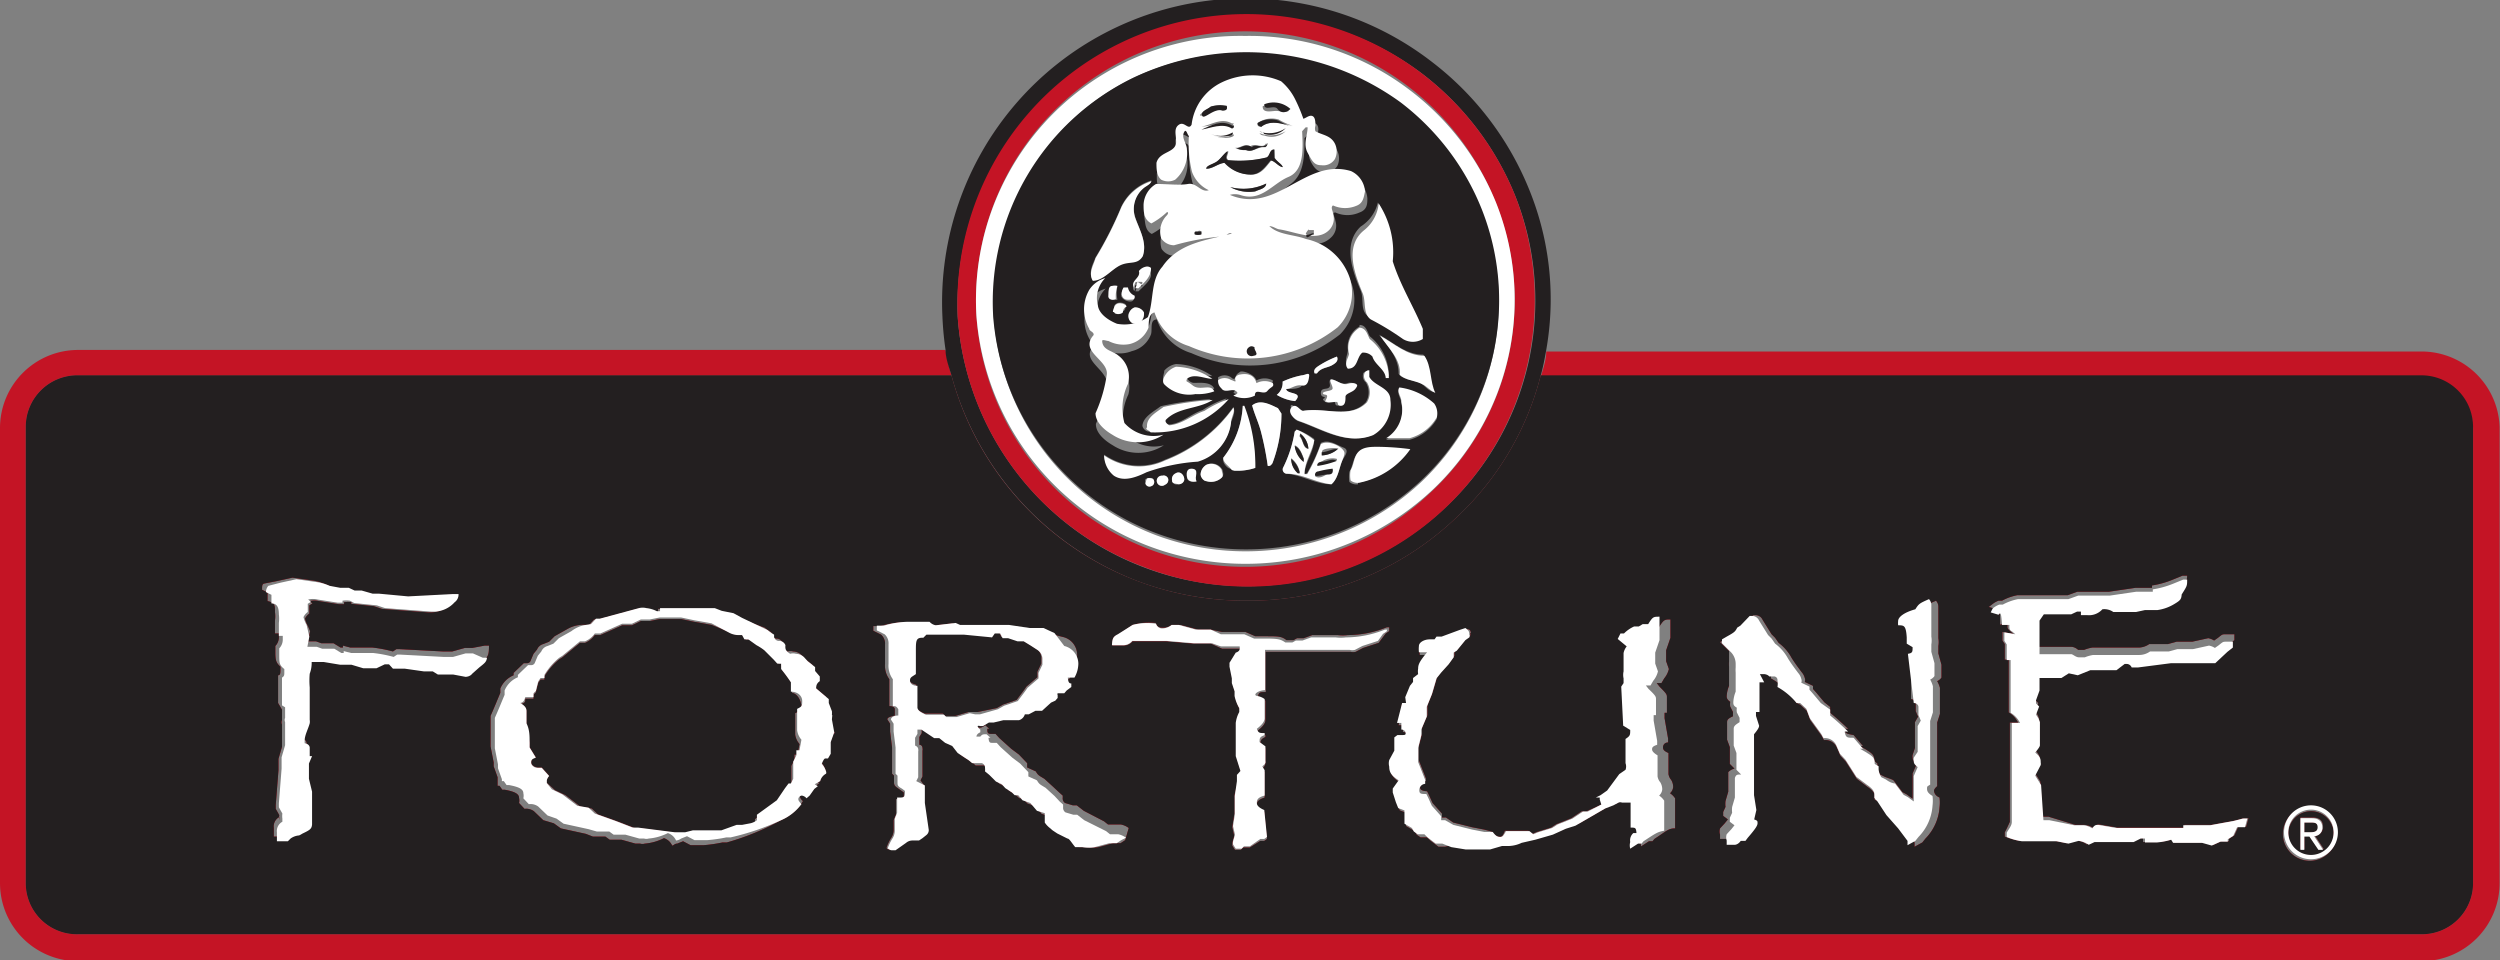
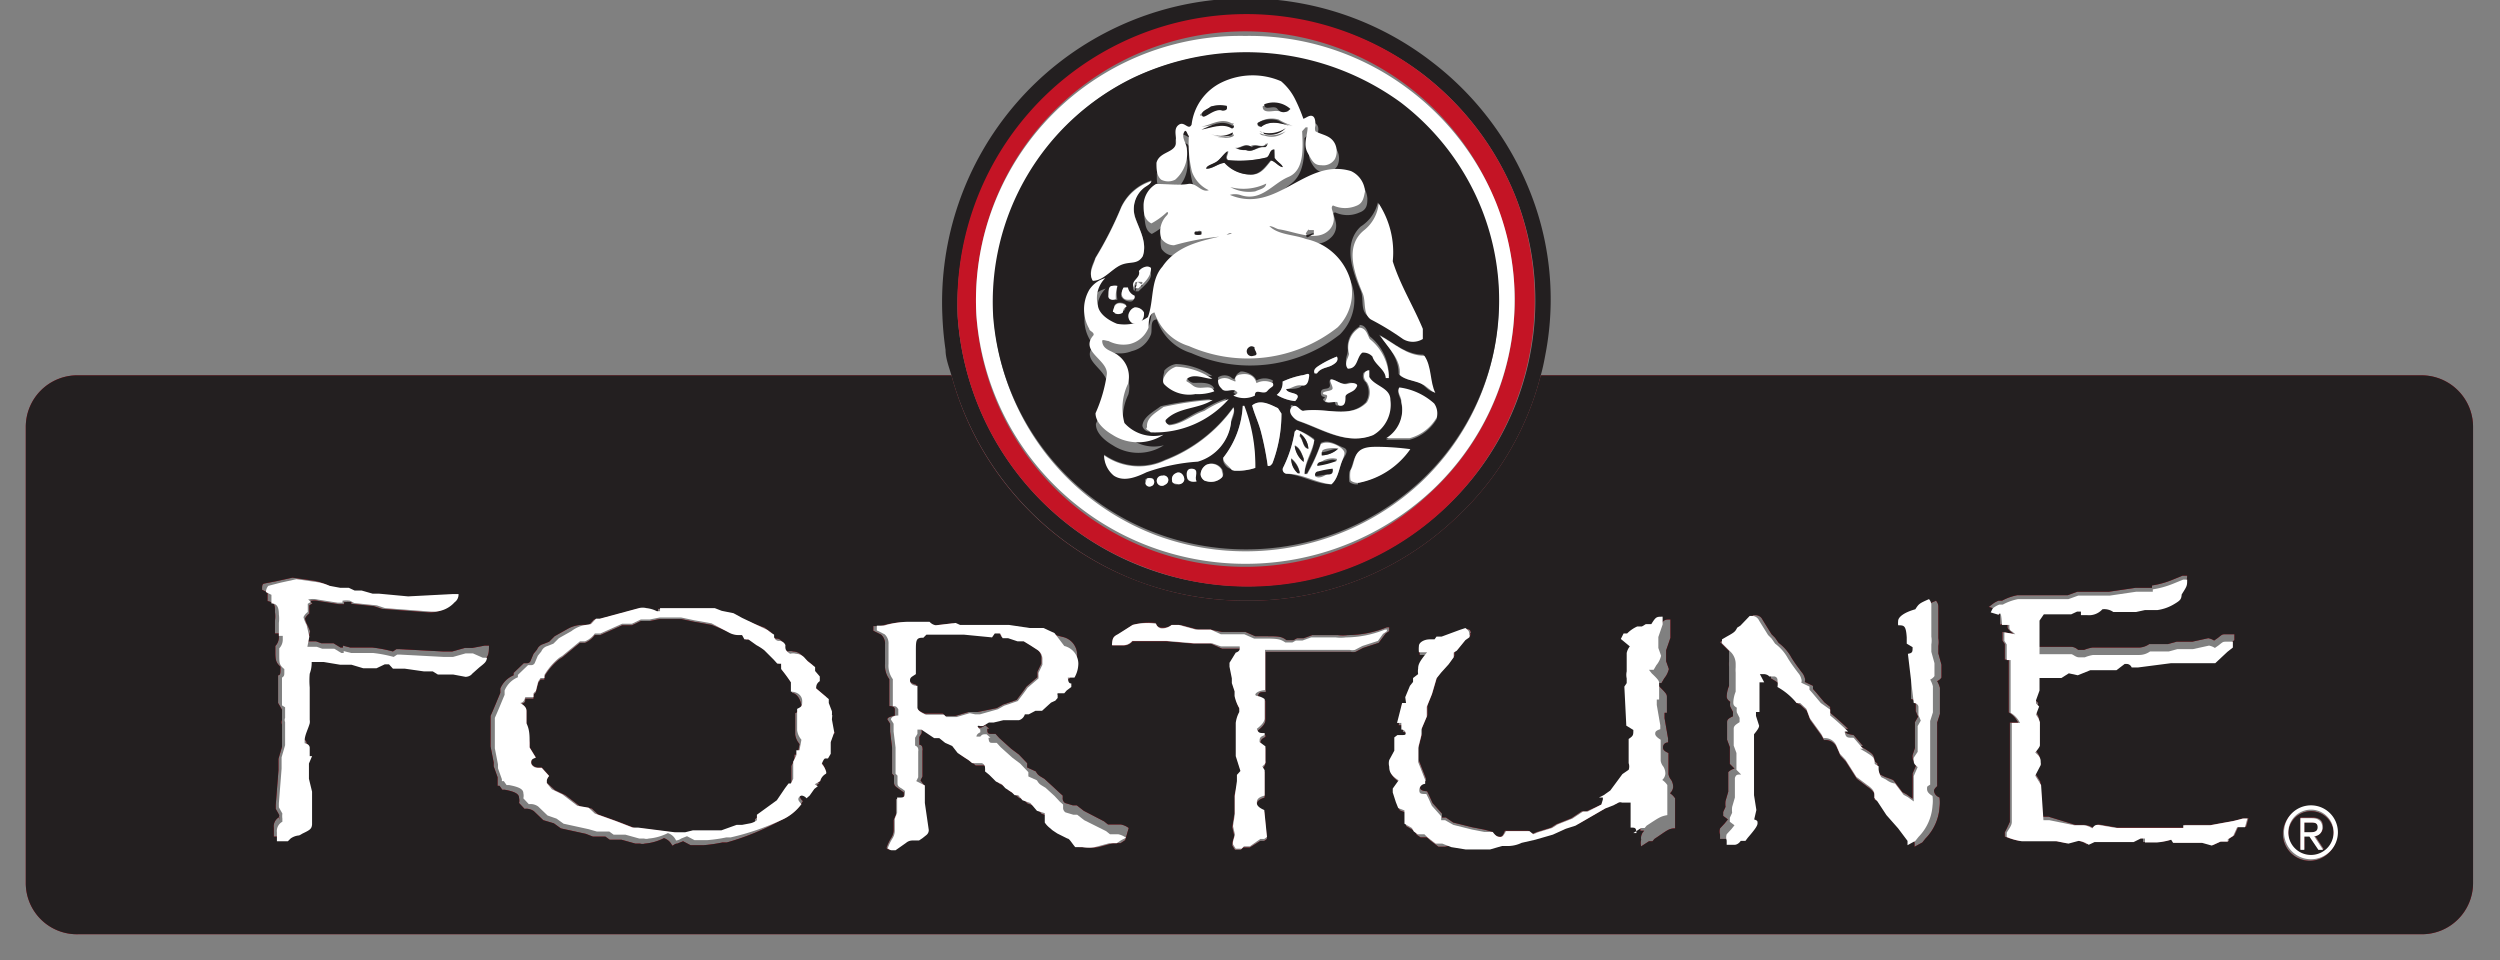
<svg xmlns="http://www.w3.org/2000/svg" viewBox="0 0 64.01 24.58">
  <rect x="0" y="0" width="64.01" height="24.58" fill="#808080" stroke="none" />
  <defs>
    <style>.cls-1{isolation:isolate;}.cls-2{fill:#c41425;}.cls-3,.cls-5{fill:#231f20;}.cls-3{mix-blend-mode:multiply;}.cls-4{fill:#fff;}</style>
  </defs>
  <title>Asset 3fortune</title>
  <g class="cls-1">
    <g id="Layer_2" data-name="Layer 2">
      <g id="Logo">
-         <path class="cls-2" d="M62,9H39.59c0,.22-.08.44-.14.65H62a1.32,1.32,0,0,1,1.32,1.32V22.61A1.31,1.31,0,0,1,62,23.92H2A1.31,1.31,0,0,1,.66,22.61V10.93A1.32,1.32,0,0,1,2,9.61H24.36c-.06-.21-.11-.43-.15-.65H2a2,2,0,0,0-2,2V22.61a2,2,0,0,0,2,2H62a2,2,0,0,0,2-2V10.93A2,2,0,0,0,62,9Z" />
        <path class="cls-2" d="M25.52,18.13l.16-.09.35-.12c.08-.11.17-.22.25-.34l.28-.24,0-.14.1-.21,0-.12a.28.28,0,0,0-.13-.26l-.17-.11-.18-.11h-.16l-.24-.08h-.14l-.06-.12-.14,0-.07.1-.72-.07-.06,0h-.09l-.71,0h-.1l-.08.08c-.16,0-.2.07-.19.35v.58c-.1.07-.15.11-.15.16s.06.11.19.14l0,.1,0,.14v.12l0,.2c0,.07.08.12.22.18v0h.46l.06.06.1,0h.16l.34-.1.11,0,.12,0Z" />
        <path class="cls-3" d="M25.52,18.13l.16-.09.35-.12c.08-.11.17-.22.25-.34l.28-.24,0-.14.1-.21,0-.12a.28.28,0,0,0-.13-.26l-.17-.11-.18-.11h-.16l-.24-.08h-.14l-.06-.12-.14,0-.07.1-.72-.07-.06,0h-.09l-.71,0h-.1l-.08.08c-.16,0-.2.07-.19.35v.58c-.1.07-.15.11-.15.16s.06.11.19.14l0,.1,0,.14v.12l0,.2c0,.07.08.12.22.18v0h.46l.06.06.1,0h.16l.34-.1.11,0,.12,0Z" />
        <path class="cls-2" d="M59.36,21.18c0-.1-.09-.12-.17-.12H59v.25h.13C59.26,21.31,59.36,21.3,59.36,21.18Z" />
        <path class="cls-3" d="M59.36,21.18c0-.1-.09-.12-.17-.12H59v.25h.13C59.26,21.31,59.36,21.3,59.36,21.18Z" />
        <path class="cls-2" d="M59.17,21.93a.58.58,0,0,0,0-1.16.58.58,0,0,0,0,1.16Zm-.27-1h.31q.27,0,.27.24a.21.21,0,0,1-.21.22l.23.35h-.12l-.23-.34H59v.34H58.9Z" />
        <path class="cls-3" d="M59.17,21.93a.58.58,0,0,0,0-1.16.58.58,0,0,0,0,1.16Zm-.27-1h.31q.27,0,.27.24a.21.21,0,0,1-.21.22l.23.35h-.12l-.23-.34H59v.34H58.9Z" />
        <path class="cls-2" d="M37.27,13.27a7.7,7.7,0,0,1-5.37,2.11,7.78,7.78,0,0,1-7.54-5.77H2A1.32,1.32,0,0,0,.66,10.93V22.61A1.31,1.31,0,0,0,2,23.92H62a1.31,1.31,0,0,0,1.32-1.31V10.93A1.32,1.32,0,0,0,62,9.61H39.45A7.5,7.5,0,0,1,37.27,13.27ZM12.34,16.94l-.18.16c-.06,0-.12.09-.17.08h0l-.32-.06h-.39L11.13,17H10.9L10.41,17l-.17,0h-.13l-.1-.11-.11,0-.21.1-.15,0-.19,0-.3-.09H9l-.29,0-.42-.07-.29,0H7.9a.79.79,0,0,1-.05.3,2,2,0,0,0,0,.35v.17l0,.39v.27a.28.28,0,0,1,0,.09c0,.15-.09.3-.13.45l0,.06c.08,0,.13.07.13.11l0,.13v.09l.06,0,0,0-.08.19,0,.17,0,.22.08.33v.84c0,.11,0,.14-.24.23l-.09.05v0a.43.43,0,0,0-.22.08l-.07.07s-.08,0-.17,0l-.11,0,0-.23a.27.27,0,0,1,.14-.27V21a.46.46,0,0,1,0-.13l-.09-.16,0-.1.07-.89,0-.1,0-.19.09-.31V19l0,0v-.05l0,0,0-.12,0-.16v-.12a.14.14,0,0,1,0-.11v-.27L7.12,18l0-.71c.06,0,.06-.06.06-.15v-.07c-.11-.1-.13-.16-.13-.37v-.16a.32.32,0,0,0,.09-.22v-.1l-.1,0,0-.13,0-.2a.83.83,0,0,0,0-.22c0-.17,0-.24-.19-.28l0-.22-.14-.07c0-.1,0-.15.06-.16l.31-.06.41-.09.49.07a1.26,1.26,0,0,1,.36.1l.26.11h0l.22,0,.15.07.18,0,.28.08h.19l.75.07,1.15-.06h.14a.24.24,0,0,1-.1.21.72.72,0,0,1-.53.24h-.06l-1.19-.09-.21-.07-.58-.06L9,15.42a.61.61,0,0,0-.19,0l0,0,0,.05-.13,0-.51-.08a.52.52,0,0,0-.24,0l.07.06-.08.05,0,.21a.34.34,0,0,0-.11.13.8.8,0,0,0,.08.2l.05.12-.05.26.13,0,0,0h.07l.14.05.31,0,.18.11.06,0,0-.05.19.05.57,0a3.49,3.49,0,0,1,.52.1l.09-.06h.07l1.12.06.24,0,.32-.09h.19l.32-.06.11,0C12.52,16.8,12.49,16.82,12.34,16.94Zm9,1.84-.09.25v.22l-.07.12h-.07s-.09.07-.09.14,0,0,0,0a.49.49,0,0,1,.11.19.08.08,0,0,1,0,.06A.3.3,0,0,0,21,20L20.9,20l0,0,0,0,.08.05v0l-.09.07-.12.17-.08.07a.19.19,0,0,0-.12-.07.1.1,0,0,0-.09.09s0,.07.08.13A1.27,1.27,0,0,1,20,21a6.48,6.48,0,0,1-1.39.57h-.11a3.85,3.85,0,0,1-.48.07h-.34l-.19-.1-.15.06c-.07,0-.09.05-.13.05h0a.35.35,0,0,0-.21-.19,1.32,1.32,0,0,1-.49.14.21.21,0,0,1-.12,0h-.12l-.36-.1h-.3l-.11-.08h-.32L15,21.35l-.64-.14-.18-.13L13.91,21l-.24-.23a.33.33,0,0,0-.24-.06l-.14-.15a.3.3,0,0,0,0-.13c0-.1-.1-.16-.37-.21v0l-.06,0-.07-.1-.05,0V19.9l-.1-.28,0-.1-.08-.41,0-.41,0-.11,0-.26c.09-.2.17-.4.25-.59l0-.11a.63.63,0,0,1,.34-.34v-.06l.26-.25.07,0a.1.1,0,0,0,.1-.05l.08-.19.09-.11a.24.24,0,0,1,.16-.14l.15-.06.14-.14.32-.18A.81.81,0,0,1,15,16l.08,0,.13-.14h.1l1-.27a.4.4,0,0,1,.19,0,.77.77,0,0,1,.27.08l.08,0,0-.08.15,0,.08,0h0l.25,0,.4,0,.2,0,.16,0h.16l.18.07.3.06.22.12.63.23.06.05.11.07v0h0s0,.05,0,.06,0,.06.12.1l0,0a.17.17,0,0,1,.17.11c0,.12,0,.15.12.22a.27.27,0,0,1,.15,0,.31.31,0,0,1,.21.09l.09.1.19.15,0,.1.12.14,0,.12c-.07.06-.09.1-.09.14a.09.09,0,0,0,0,.05l.32.27,0,.1.08.21a.58.58,0,0,1,0,.1l-.07,0v0h.08l0,.1.06.33S21.39,18.76,21.37,18.78Zm7.47,2.73-.12.08-.19,0-.37.1a.89.89,0,0,1-.32,0h-.18c-.1-.12-.15-.2-.2-.22l-.26-.13-.12-.08L27,21.28a.59.59,0,0,1-.13-.14l0-.24-.2-.06-.17-.2-.2-.07-.11-.13-.09,0L26,20.35l-.17-.11-.09-.1-.15-.07-.17-.17-.11-.09a.37.37,0,0,0,0-.09.12.12,0,0,0-.08-.12l-.25,0-.08-.07-.29-.19-.14-.18L24.31,19l-.15-.12-.13,0-.33-.22-.1,0,0,.11-.06.1v.2c.06,0,.08.05.08.09a.13.13,0,0,1,0,.06l0,.1,0,.25,0,.19,0,.12-.05.1.08.11v.09l0,.22v.14l.1.69v0a.16.16,0,0,1-.06.13l-.1.08-.09.06h-.17a.25.25,0,0,0-.16.06l-.27.19h-.1c-.05,0-.1,0-.1-.05a1.16,1.16,0,0,1,.12-.25.38.38,0,0,0,.06-.22V21l.06-.15,0-.31,0-.08h.08c.1,0,.13,0,.12-.17L23,20.19c-.09-.06-.11-.09-.11-.16l0-.17-.05-.05v-.34l0-.33-.05-.41,0-.2-.07-.11c0-.05.07-.07.19-.1v-.16c0-.06-.07-.08-.14-.08v-.19l0-.34,0-.16a.58.58,0,0,1-.11-.39v-.19l0,0,0-.31a.31.31,0,0,0-.1-.25l-.2-.1,0-.12.11,0,.07,0a2.24,2.24,0,0,1,.65-.1h.36l.16,0a.28.28,0,0,0,.16.09h0l.51-.06.11.05h.17l.36,0,.72,0,.54.09.35,0,.28.13.31.08a.47.47,0,0,1,.36.45.73.73,0,0,1-.1.36l-.17,0c0,.09,0,.11.09.15l0,.09-.12.09-.06.07s-.08,0-.17,0a.06.06,0,0,0,0,.05l0,.07-.06.07-.11.05-.23.21-.17,0-.17.09h-.1a.22.22,0,0,1-.15.15l-.12,0-.16,0h-.12l-.25.06h-.12l-.15.09-.08,0a.07.07,0,0,0-.06,0,.08.08,0,0,0,0,0,.17.17,0,0,0,.07.09l0,.07c-.06,0-.1.08-.1.11l0,0h.1c.05,0,.07,0,.16-.06l.1.09-.05,0c0,.09,0,.13.1.13h.11l.1.11.3.27.2.15.21.22,0,.11.22.1c.06.1.07.1.22.19l.23.21.16.15.08.07v.06a.14.14,0,0,0,.06.13l.2.06.1,0,.18.14.52.27.1.08h0l.33,0h0a.5.5,0,0,1,.2.09Zm6.49-5.05-.4.13-.19.1a.28.28,0,0,1-.13,0h0l-.29,0h-.69l-.48,0-.46,0-.18,0h-.07l0,.19,0,.1v.17l0,.2v.15l0,.13,0,.09c-.16,0-.19,0-.2.15s.18,0,.19.08l0,.29v.2c0,.08-.07.17-.2.27,0,.08.07.09.2.11l0,.05c-.11.05-.12.08-.13.18l.13.11v.38s0,.08-.08.13l.06.1,0,.11,0,.15,0,.12v.27c-.15.05-.2.1-.2.19s0,.12.19.18l.07.69-.07.05-.1,0L32,21.7h-.17l-.06.06-.09,0-.06,0-.07-.11s0-.05,0-.07l.05-.18-.05-.22.05-.32,0-.48L31.7,20v-.1l.09-.1-.12-.38,0-.26,0-.35,0-.24h0a.79.79,0,0,1,.09-.28l0-.1a1,1,0,0,1-.12-.31h0l0-.12-.07-.21v-.12l-.06-.3,0-.1.16-.26c.08,0,.1-.05.1-.09a.2.2,0,0,0,0-.07l-.28,0h-.2L31,16.48l-.46,0-.7-.06-.75,0H29a.3.3,0,0,1-.23.11h0l-.14,0-.15,0c0-.17,0-.22.15-.28L29,16a1.5,1.5,0,0,1,.59-.05.16.16,0,0,0,.16.12A.38.38,0,0,0,30,16l.23,0,.45.12H31l.29.06.6,0,.25.11h.11v0h.13c.36,0,.43,0,.56.1l.18,0,.09-.05h.17l.22-.08H34l.25,0a1,1,0,0,0,.26,0,2.68,2.68,0,0,0,1-.2l.06,0,0,.1-.09.06Zm23.84,4.2a.69.69,0,1,1-.69.69A.69.69,0,0,1,59.17,20.66ZM51,15.48a.57.57,0,0,1,.17-.1l.09,0a1.33,1.33,0,0,1,.39-.14h0l.75,0h.34l.2,0,.25-.09H54l.68-.1.26,0,.16,0v-.06a2.31,2.31,0,0,0,.51-.14l.27-.11H56c0,.16-.06.2-.23.29,0,.12,0,.15-.18.24a1.13,1.13,0,0,1-.44.16h-.32l-.23.05H54a.4.4,0,0,0-.28-.07.46.46,0,0,1-.39.15h-.16l0-.09-.1,0-.15.07h-.7l-.11.16,0,0v0l0,.25,0,.37,0,.14v.1l.1,0H53c.05,0,.12,0,.21.08l.15,0a1,1,0,0,1,.21-.06h.88l.29,0a.48.48,0,0,0,.29-.09l.39,0,.09,0,.22-.06.4,0,.41-.09a.42.42,0,0,1,.15.06l.1-.07c.11-.09.11-.09.19-.09h.11l.12,0v.15l-.14.11-.31.29-.1,0h0l-.35,0-.44,0-.24,0-.85.11h-.16q-.06-.11-.12-.09H54.4l-.23.11-.67,0-.32.13L53,17.15l-.19.12H52.2l0,.07,0,.25-.09.25,0,.08.08.08-.08.21a.58.58,0,0,1,.1.19l0,.15,0,.44h0s0,.1-.12.19c.1.11.14.18.14.25a.19.19,0,0,1,0,.07l-.14.27.15.24.06.9.15,0,.69.21.23,0a.48.48,0,0,1,.23.08c.06-.06.1-.09.15-.09h0l.47.08.28,0,.25,0,.6,0,.18,0h.29l.11,0,0-.07.11,0h.48l.1,0,.6-.11.23-.06.12,0-.06.22h-.11s-.08,0-.09,0l-.1.22-.14.09,0,.06-.19,0-.22.1h0l-.25-.07h0l-.57,0-.17,0-.05-.08a1.71,1.71,0,0,1-.36.07H55l-.13,0,0-.1h-.11l-.18.09h-1l-.15.07a.57.57,0,0,0-.26-.1h0l-.26.07-.3-.06-.89,0a1.53,1.53,0,0,1-.39-.11l0-.11c.05-.09.09-.18.13-.27l0-.24,0-.24v-.35l0-.14,0-1.08,0-.28v-.1l0-.11.21,0a.61.61,0,0,0-.24-.26l0-.08,0-.35,0-.59,0-.23,0-.1-.1,0,0-.09,0-.31-.06-.09v-.16l0-.06.28.05-.08-.07s-.07-.06-.07-.09a.31.31,0,0,1,0-.08l-.08,0-.11,0c0-.31,0-.37-.09-.39l-.2-.06Zm-6.82.87.12-.07c.2-.11.22-.13.27-.23l.08-.05.24-.25.06,0a.2.2,0,0,1,.18.12l.23.37.09.09.09.13,0,0a1.16,1.16,0,0,1,.33.38c.08.13.17.25.26.37a.36.36,0,0,1,.08.15.14.14,0,0,1,0,.1l.21.1,0,.08.08.09.21.25.15.12,0,.15c.16.13.31.27.46.41l-.09,0c0,.12.06.13.23.16l.24.28h-.08l.14.08c.19.12.22.14.24.31l.07.06v.07a.43.43,0,0,0,.07.21l.12.06c.13.05.21.07.23.1l.22.29.11.06.15.11,0-.1v-.55l.1-.23c-.08-.08-.1-.11-.1-.17a.17.17,0,0,1,0-.07l.06-.18,0-.66.08-.14-.06-.14,0-.21h0s0-.08-.12-.1l0-1.18c.09,0,.11-.05.12-.17L49,16.52l0-.16c0-.27-.07-.33-.22-.31a.52.52,0,0,1,0-.11c0-.1.15-.22.44-.3.09-.14.1-.15.35-.26a.23.23,0,0,1,.06.16l0,.14,0,.1v.56a.6.6,0,0,1,0,.2l0,.19h0l.08.29,0,.23,0,.1a.27.27,0,0,1-.11.09.73.73,0,0,1,.07.17l0,.37,0,.3-.07.22,0,.3,0,.42,0,.24,0,.16,0,.43v.13l0-.05c-.06.05-.08.09-.08.11s0,.12.14.18a1,1,0,0,1,0,.25,1.26,1.26,0,0,1-.36.8l-.08.1-.2.11,0-.11-.24-.32-.3-.34-.23-.35L48,20.48l0-.1c0-.07-.06-.15-.18-.23l-.28-.21-.28-.44-.14-.15-.1-.23a.32.32,0,0,0-.32-.17l-.06-.11-.29-.4-.09-.24-.16-.15,0,0L46,18a1.72,1.72,0,0,0-.66-.63.49.49,0,0,0,0-.17.09.09,0,0,0-.1-.1l-.11,0s-.11-.07-.14-.06l-.1,0,.11.21-.12,0,0,.07,0,.19,0,.37,0,.13-.09,0v.1l.08.25,0,0c0,.05,0,.11-.13.22l0,.18,0,.09v1.29l.06.38a0,0,0,0,1,0,0l-.06.26v.05c.07,0,.09.06.09.1s-.06.15-.25.37l-.06.08h-.12c-.07.07-.12.1-.15.1h-.13l-.08,0v-.11a.26.26,0,0,1,0-.16l.12-.13.08-.1-.12-.09,0-.1.06-.13a.61.61,0,0,1,0-.15,0,0,0,0,1,0,0l.07-.24,0-.5s.06-.07.16-.09v0l-.12-.12,0-.1,0-.08,0-.25a0,0,0,0,1,0,0l-.07-.19,0-.25,0-.18c0-.07,0-.1.15-.17v-.11l-.07-.14a.41.41,0,0,1,0-.12c-.07-.05-.09-.09-.09-.14a.81.81,0,0,1,.06-.27l0-.06v-.13l0-.3a.79.79,0,0,1,0-.13V17c0-.2,0-.29,0-.33l-.23-.23Zm-6.54-.14a.07.07,0,0,1,0,.07l-.1.07-.22.27-.08.05v.12l-.13.18-.19.21-.12.15-.12.41-.13.32,0,.25-.14.33,0,.15-.08.32,0,.2,0,.16.18.46V20a.16.16,0,0,0-.15.16c0,.06.05.09.18.1l.05.1.09.2.24.27,0,.1.1,0,.19.13.48.12.31.06.19.05c.09.1.14.13.2.13s.08,0,.14-.15l.6,0,.1.08.12-.05.36-.11.14-.09.38-.15.27-.18.12,0L41,20.6l.24-.06,0-.05-.1,0,.12-.06.17-.12.31-.42.16-.11a.25.25,0,0,0,0-.17v-.62c.1-.08.13-.1.12-.23l-.18-.11-.05-1,.06-.09c0-.06,0-.08,0-.12a.41.41,0,0,1,0-.18l0,0v-.1l0-.37a.4.4,0,0,1,.08-.17l-.23-.19.07-.14h.09a.86.86,0,0,1,.26-.18l.12,0,.1-.06.14,0c.12-.18.13-.19.29-.19l0,.11v.36l-.11.32v.16l0,.12.07.2h0a.58.58,0,0,1-.12.24l-.07.12-.12,0,.07.09c.18.18.19.2.19.27l0,.26v.14l-.06,0,0,0,0,.14v0l.09.52,0,.1c-.1,0-.13.08-.13.12s0,.09.14.15v.37l0,.11s0,.05,0,.06a.31.31,0,0,0,.07.15.35.35,0,0,1,.05.18.24.24,0,0,1-.08.16.48.48,0,0,1,.13.13v.34l0,.43v0c-.17,0-.21.06-.53.27l-.05.06h-.09l-.2.13a.32.32,0,0,1,0-.17.25.25,0,0,1,.08-.23H42c0-.1,0-.11-.15-.14v-.43l0,0,0-.21-.08,0h0l-.06,0h-.08a.12.12,0,0,0-.09,0l-.13.07-.21.08-.76.44-.25.08-.33.15-.45.13-.35.08a.82.82,0,0,1-.31.08H38.5l-.31.09h-.62l-.37-.06L37,21.68l-.17,0-.21-.16-.08-.08-.17,0-.1-.07-.05-.09L36,21.15c0-.06,0-.11,0-.27v-.07l-.16-.06-.06-.15-.08-.25,0-.1.15-.21c-.18-.12-.24-.2-.24-.35a.33.33,0,0,1,0-.17l.13-.24v-.34l.08-.06h.14s.07,0,.07-.05,0-.07-.11-.09v-.17l-.11,0L35.9,18,36,18l0-.08.12-.29.08-.1,0-.1.13-.1a.42.42,0,0,1,0-.14c0-.11,0-.19.23-.42l-.1,0-.11,0a.73.73,0,0,1,0-.16c0-.09.13-.17.28-.17h.12l.05-.07.13,0,.5-.21.15-.05C37.63,16.11,37.66,16.15,37.66,16.21Z" />
        <path class="cls-3" d="M37.27,13.27a7.7,7.7,0,0,1-5.37,2.11,7.78,7.78,0,0,1-7.54-5.77H2A1.32,1.32,0,0,0,.66,10.93V22.61A1.31,1.31,0,0,0,2,23.92H62a1.31,1.31,0,0,0,1.32-1.31V10.93A1.32,1.32,0,0,0,62,9.61H39.45A7.5,7.5,0,0,1,37.27,13.27ZM12.34,16.94l-.18.16c-.06,0-.12.09-.17.08h0l-.32-.06h-.39L11.13,17H10.9L10.41,17l-.17,0h-.13l-.1-.11-.11,0-.21.1-.15,0-.19,0-.3-.09H9l-.29,0-.42-.07-.29,0H7.9a.79.79,0,0,1-.05.3,2,2,0,0,0,0,.35v.17l0,.39v.27a.28.28,0,0,1,0,.09c0,.15-.09.3-.13.45l0,.06c.08,0,.13.07.13.11l0,.13v.09l.06,0,0,0-.08.19,0,.17,0,.22.08.33v.84c0,.11,0,.14-.24.23l-.09.05v0a.43.43,0,0,0-.22.08l-.07.07s-.08,0-.17,0l-.11,0,0-.23a.27.27,0,0,1,.14-.27V21a.46.46,0,0,1,0-.13l-.09-.16,0-.1.07-.89,0-.1,0-.19.09-.31V19l0,0v-.05l0,0,0-.12,0-.16v-.12a.14.14,0,0,1,0-.11v-.27L7.12,18l0-.71c.06,0,.06-.06.06-.15v-.07c-.11-.1-.13-.16-.13-.37v-.16a.32.32,0,0,0,.09-.22v-.1l-.1,0,0-.13,0-.2a.83.83,0,0,0,0-.22c0-.17,0-.24-.19-.28l0-.22-.14-.07c0-.1,0-.15.06-.16l.31-.06.41-.09.49.07a1.26,1.26,0,0,1,.36.1l.26.11h0l.22,0,.15.07.18,0,.28.08h.19l.75.07,1.15-.06h.14a.24.24,0,0,1-.1.21.72.72,0,0,1-.53.24h-.06l-1.19-.09-.21-.07-.58-.06L9,15.42a.61.61,0,0,0-.19,0l0,0,0,.05-.13,0-.51-.08a.52.52,0,0,0-.24,0l.07.06-.08.05,0,.21a.34.34,0,0,0-.11.13.8.8,0,0,0,.08.2l.05.12-.05.26.13,0,0,0h.07l.14.05.31,0,.18.11.06,0,0-.05.19.05.57,0a3.49,3.49,0,0,1,.52.1l.09-.06h.07l1.12.06.24,0,.32-.09h.19l.32-.06.11,0C12.52,16.8,12.49,16.82,12.34,16.94Zm9,1.84-.09.25v.22l-.07.12h-.07s-.09.07-.09.14,0,0,0,0a.49.49,0,0,1,.11.19.08.08,0,0,1,0,.06A.3.3,0,0,0,21,20L20.9,20l0,0,0,0,.08.05v0l-.09.07-.12.17-.08.07a.19.19,0,0,0-.12-.07.1.1,0,0,0-.09.09s0,.07.08.13A1.27,1.27,0,0,1,20,21a6.48,6.48,0,0,1-1.39.57h-.11a3.85,3.85,0,0,1-.48.07h-.34l-.19-.1-.15.06c-.07,0-.09.05-.13.05h0a.35.35,0,0,0-.21-.19,1.32,1.32,0,0,1-.49.14.21.21,0,0,1-.12,0h-.12l-.36-.1h-.3l-.11-.08h-.32L15,21.35l-.64-.14-.18-.13L13.91,21l-.24-.23a.33.33,0,0,0-.24-.06l-.14-.15a.3.3,0,0,0,0-.13c0-.1-.1-.16-.37-.21v0l-.06,0-.07-.1-.05,0V19.9l-.1-.28,0-.1-.08-.41,0-.41,0-.11,0-.26c.09-.2.17-.4.25-.59l0-.11a.63.63,0,0,1,.34-.34v-.06l.26-.25.07,0a.1.1,0,0,0,.1-.05l.08-.19.09-.11a.24.24,0,0,1,.16-.14l.15-.06.14-.14.32-.18A.81.81,0,0,1,15,16l.08,0,.13-.14h.1l1-.27a.4.4,0,0,1,.19,0,.77.77,0,0,1,.27.08l.08,0,0-.08.15,0,.08,0h0l.25,0,.4,0,.2,0,.16,0h.16l.18.07.3.06.22.12.63.23.06.05.11.07v0h0s0,.05,0,.06,0,.06.12.1l0,0a.17.17,0,0,1,.17.11c0,.12,0,.15.12.22a.27.27,0,0,1,.15,0,.31.31,0,0,1,.21.09l.09.1.19.15,0,.1.12.14,0,.12c-.07.06-.09.1-.09.14a.09.09,0,0,0,0,.05l.32.27,0,.1.08.21a.58.58,0,0,1,0,.1l-.07,0v0h.08l0,.1.06.33S21.39,18.76,21.37,18.78Zm7.47,2.73-.12.08-.19,0-.37.1a.89.89,0,0,1-.32,0h-.18c-.1-.12-.15-.2-.2-.22l-.26-.13-.12-.08L27,21.28a.59.59,0,0,1-.13-.14l0-.24-.2-.06-.17-.2-.2-.07-.11-.13-.09,0L26,20.35l-.17-.11-.09-.1-.15-.07-.17-.17-.11-.09a.37.37,0,0,0,0-.09.12.12,0,0,0-.08-.12l-.25,0-.08-.07-.29-.19-.14-.18L24.31,19l-.15-.12-.13,0-.33-.22-.1,0,0,.11-.06.1v.2c.06,0,.08.05.08.09a.13.13,0,0,1,0,.06l0,.1,0,.25,0,.19,0,.12-.05.1.08.11v.09l0,.22v.14l.1.69v0a.16.16,0,0,1-.06.13l-.1.08-.09.06h-.17a.25.25,0,0,0-.16.06l-.27.19h-.1c-.05,0-.1,0-.1-.05a1.16,1.16,0,0,1,.12-.25.38.38,0,0,0,.06-.22V21l.06-.15,0-.31,0-.08h.08c.1,0,.13,0,.12-.17L23,20.19c-.09-.06-.11-.09-.11-.16l0-.17-.05-.05v-.34l0-.33-.05-.41,0-.2-.07-.11c0-.05.07-.07.19-.1v-.16c0-.06-.07-.08-.14-.08v-.19l0-.34,0-.16a.58.58,0,0,1-.11-.39v-.19l0,0,0-.31a.31.31,0,0,0-.1-.25l-.2-.1,0-.12.11,0,.07,0a2.24,2.24,0,0,1,.65-.1h.36l.16,0a.28.28,0,0,0,.16.09h0l.51-.06.11.05h.17l.36,0,.72,0,.54.09.35,0,.28.13.31.08a.47.47,0,0,1,.36.45.73.73,0,0,1-.1.36l-.17,0c0,.09,0,.11.09.15l0,.09-.12.09-.06.07s-.08,0-.17,0a.06.06,0,0,0,0,.05l0,.07-.06.07-.11.05-.23.21-.17,0-.17.09h-.1a.22.22,0,0,1-.15.15l-.12,0-.16,0h-.12l-.25.06h-.12l-.15.09-.08,0a.07.07,0,0,0-.06,0,.08.08,0,0,0,0,0,.17.17,0,0,0,.07.09l0,.07c-.06,0-.1.08-.1.11l0,0h.1c.05,0,.07,0,.16-.06l.1.09-.05,0c0,.09,0,.13.1.13h.11l.1.11.3.27.2.15.21.22,0,.11.22.1c.06.1.07.1.22.19l.23.21.16.15.08.07v.06a.14.14,0,0,0,.06.13l.2.06.1,0,.18.14.52.27.1.08h0l.33,0h0a.5.5,0,0,1,.2.09Zm6.49-5.05-.4.13-.19.1a.28.28,0,0,1-.13,0h0l-.29,0h-.69l-.48,0-.46,0-.18,0h-.07l0,.19,0,.1v.17l0,.2v.15l0,.13,0,.09c-.16,0-.19,0-.2.15s.18,0,.19.08l0,.29v.2c0,.08-.07.17-.2.27,0,.08.07.09.2.11l0,.05c-.11.05-.12.08-.13.18l.13.11v.38s0,.08-.08.13l.06.1,0,.11,0,.15,0,.12v.27c-.15.05-.2.1-.2.19s0,.12.19.18l.07.69-.07.05-.1,0L32,21.7h-.17l-.06.06-.09,0-.06,0-.07-.11s0-.05,0-.07l.05-.18-.05-.22.05-.32,0-.48L31.7,20v-.1l.09-.1-.12-.38,0-.26,0-.35,0-.24h0a.79.79,0,0,1,.09-.28l0-.1a1,1,0,0,1-.12-.31h0l0-.12-.07-.21v-.12l-.06-.3,0-.1.16-.26c.08,0,.1-.05.1-.09a.2.2,0,0,0,0-.07l-.28,0h-.2L31,16.48l-.46,0-.7-.06-.75,0H29a.3.3,0,0,1-.23.11h0l-.14,0-.15,0c0-.17,0-.22.15-.28L29,16a1.5,1.5,0,0,1,.59-.05.16.16,0,0,0,.16.12A.38.38,0,0,0,30,16l.23,0,.45.12H31l.29.06.6,0,.25.11h.11v0h.13c.36,0,.43,0,.56.1l.18,0,.09-.05h.17l.22-.08H34l.25,0a1,1,0,0,0,.26,0,2.68,2.68,0,0,0,1-.2l.06,0,0,.1-.09.06Zm23.84,4.2a.69.69,0,1,1-.69.69A.69.69,0,0,1,59.17,20.66ZM51,15.48a.57.57,0,0,1,.17-.1l.09,0a1.33,1.33,0,0,1,.39-.14h0l.75,0h.34l.2,0,.25-.09H54l.68-.1.26,0,.16,0v-.06a2.31,2.31,0,0,0,.51-.14l.27-.11H56c0,.16-.06.2-.23.29,0,.12,0,.15-.18.24a1.13,1.13,0,0,1-.44.16h-.32l-.23.05H54a.4.4,0,0,0-.28-.07.46.46,0,0,1-.39.15h-.16l0-.09-.1,0-.15.07h-.7l-.11.16,0,0v0l0,.25,0,.37,0,.14v.1l.1,0H53c.05,0,.12,0,.21.08l.15,0a1,1,0,0,1,.21-.06h.88l.29,0a.48.48,0,0,0,.29-.09l.39,0,.09,0,.22-.06.4,0,.41-.09a.42.42,0,0,1,.15.06l.1-.07c.11-.09.11-.09.19-.09h.11l.12,0v.15l-.14.11-.31.29-.1,0h0l-.35,0-.44,0-.24,0-.85.11h-.16q-.06-.11-.12-.09H54.4l-.23.11-.67,0-.32.13L53,17.15l-.19.12H52.2l0,.07,0,.25-.09.25,0,.08.08.08-.08.21a.58.58,0,0,1,.1.19l0,.15,0,.44h0s0,.1-.12.19c.1.11.14.18.14.25a.19.19,0,0,1,0,.07l-.14.27.15.24.06.9.15,0,.69.21.23,0a.48.48,0,0,1,.23.08c.06-.06.1-.09.15-.09h0l.47.08.28,0,.25,0,.6,0,.18,0h.29l.11,0,0-.07.11,0h.48l.1,0,.6-.11.23-.06.12,0-.06.22h-.11s-.08,0-.09,0l-.1.22-.14.09,0,.06-.19,0-.22.1h0l-.25-.07h0l-.57,0-.17,0-.05-.08a1.71,1.71,0,0,1-.36.07H55l-.13,0,0-.1h-.11l-.18.09h-1l-.15.07a.57.57,0,0,0-.26-.1h0l-.26.07-.3-.06-.89,0a1.53,1.53,0,0,1-.39-.11l0-.11c.05-.09.09-.18.13-.27l0-.24,0-.24v-.35l0-.14,0-1.08,0-.28v-.1l0-.11.21,0a.61.61,0,0,0-.24-.26l0-.08,0-.35,0-.59,0-.23,0-.1-.1,0,0-.09,0-.31-.06-.09v-.16l0-.06.28.05-.08-.07s-.07-.06-.07-.09a.31.31,0,0,1,0-.08l-.08,0-.11,0c0-.31,0-.37-.09-.39l-.2-.06Zm-6.82.87.12-.07c.2-.11.22-.13.27-.23l.08-.05.24-.25.06,0a.2.2,0,0,1,.18.12l.23.37.09.09.09.13,0,0a1.16,1.16,0,0,1,.33.38c.08.13.17.25.26.37a.36.36,0,0,1,.08.15.14.14,0,0,1,0,.1l.21.1,0,.08.08.09.21.25.15.12,0,.15c.16.13.31.27.46.41l-.09,0c0,.12.06.13.23.16l.24.28h-.08l.14.08c.19.12.22.14.24.31l.07.06v.07a.43.43,0,0,0,.07.21l.12.06c.13.05.21.07.23.1l.22.29.11.06.15.11,0-.1v-.55l.1-.23c-.08-.08-.1-.11-.1-.17a.17.17,0,0,1,0-.07l.06-.18,0-.66.08-.14-.06-.14,0-.21h0s0-.08-.12-.1l0-1.18c.09,0,.11-.05.12-.17L49,16.52l0-.16c0-.27-.07-.33-.22-.31a.52.52,0,0,1,0-.11c0-.1.15-.22.44-.3.09-.14.1-.15.35-.26a.23.23,0,0,1,.06.16l0,.14,0,.1v.56a.6.6,0,0,1,0,.2l0,.19h0l.08.29,0,.23,0,.1a.27.27,0,0,1-.11.09.73.73,0,0,1,.07.17l0,.37,0,.3-.07.22,0,.3,0,.42,0,.24,0,.16,0,.43v.13l0-.05c-.06.05-.08.09-.08.11s0,.12.14.18a1,1,0,0,1,0,.25,1.26,1.26,0,0,1-.36.8l-.08.1-.2.11,0-.11-.24-.32-.3-.34-.23-.35L48,20.48l0-.1c0-.07-.06-.15-.18-.23l-.28-.21-.28-.44-.14-.15-.1-.23a.32.32,0,0,0-.32-.17l-.06-.11-.29-.4-.09-.24-.16-.15,0,0L46,18a1.72,1.72,0,0,0-.66-.63.49.49,0,0,0,0-.17.09.09,0,0,0-.1-.1l-.11,0s-.11-.07-.14-.06l-.1,0,.11.21-.12,0,0,.07,0,.19,0,.37,0,.13-.09,0v.1l.08.25,0,0c0,.05,0,.11-.13.22l0,.18,0,.09v1.29l.06.38a0,0,0,0,1,0,0l-.06.26v.05c.07,0,.09.06.09.1s-.06.15-.25.37l-.06.08h-.12c-.07.07-.12.1-.15.1h-.13l-.08,0v-.11a.26.26,0,0,1,0-.16l.12-.13.08-.1-.12-.09,0-.1.06-.13a.61.61,0,0,1,0-.15,0,0,0,0,1,0,0l.07-.24,0-.5s.06-.07.16-.09v0l-.12-.12,0-.1,0-.08,0-.25a0,0,0,0,1,0,0l-.07-.19,0-.25,0-.18c0-.07,0-.1.15-.17v-.11l-.07-.14a.41.41,0,0,1,0-.12c-.07-.05-.09-.09-.09-.14a.81.81,0,0,1,.06-.27l0-.06v-.13l0-.3a.79.79,0,0,1,0-.13V17c0-.2,0-.29,0-.33l-.23-.23Zm-6.54-.14a.07.07,0,0,1,0,.07l-.1.07-.22.27-.08.05v.12l-.13.18-.19.21-.12.15-.12.41-.13.32,0,.25-.14.33,0,.15-.08.32,0,.2,0,.16.18.46V20a.16.16,0,0,0-.15.16c0,.06.05.09.18.1l.05.1.09.2.24.27,0,.1.1,0,.19.13.48.12.31.06.19.05c.09.1.14.13.2.13s.08,0,.14-.15l.6,0,.1.08.12-.05.36-.11.14-.09.38-.15.27-.18.12,0L41,20.6l.24-.06,0-.05-.1,0,.12-.06.17-.12.31-.42.16-.11a.25.25,0,0,0,0-.17v-.62c.1-.08.13-.1.12-.23l-.18-.11-.05-1,.06-.09c0-.06,0-.08,0-.12a.41.41,0,0,1,0-.18l0,0v-.1l0-.37a.4.4,0,0,1,.08-.17l-.23-.19.07-.14h.09a.86.86,0,0,1,.26-.18l.12,0,.1-.06.14,0c.12-.18.13-.19.29-.19l0,.11v.36l-.11.32v.16l0,.12.07.2h0a.58.58,0,0,1-.12.24l-.07.12-.12,0,.07.09c.18.18.19.2.19.27l0,.26v.14l-.06,0,0,0,0,.14v0l.09.52,0,.1c-.1,0-.13.08-.13.12s0,.09.14.15v.37l0,.11s0,.05,0,.06a.31.31,0,0,0,.07.15.35.35,0,0,1,.05.18.24.24,0,0,1-.08.16.48.48,0,0,1,.13.13v.34l0,.43v0c-.17,0-.21.06-.53.27l-.05.06h-.09l-.2.13a.32.32,0,0,1,0-.17.25.25,0,0,1,.08-.23H42c0-.1,0-.11-.15-.14v-.43l0,0,0-.21-.08,0h0l-.06,0h-.08a.12.12,0,0,0-.09,0l-.13.07-.21.08-.76.44-.25.08-.33.15-.45.13-.35.08a.82.82,0,0,1-.31.08H38.5l-.31.09h-.62l-.37-.06L37,21.68l-.17,0-.21-.16-.08-.08-.17,0-.1-.07-.05-.09L36,21.15c0-.06,0-.11,0-.27v-.07l-.16-.06-.06-.15-.08-.25,0-.1.15-.21c-.18-.12-.24-.2-.24-.35a.33.33,0,0,1,0-.17l.13-.24v-.34l.08-.06h.14s.07,0,.07-.05,0-.07-.11-.09v-.17l-.11,0L35.9,18,36,18l0-.08.12-.29.08-.1,0-.1.13-.1a.42.42,0,0,1,0-.14c0-.11,0-.19.23-.42l-.1,0-.11,0a.73.73,0,0,1,0-.16c0-.09.13-.17.28-.17h.12l.05-.07.13,0,.5-.21.15-.05C37.63,16.11,37.66,16.15,37.66,16.21Z" />
        <path class="cls-2" d="M20.28,17.74l0-.24c-.08-.12-.16-.23-.25-.34L20,17h-.06l-.09-.1-.24-.24a1.37,1.37,0,0,0-.2-.13l-.21-.15-.1,0L19,16.25h-.1a.51.51,0,0,1-.22-.06L18.22,16l-.45-.08-.33-.07h-.31l-.24,0-.25.05h-.23l-.23.11-.12,0h0l-.13,0-.56.25h-.14a.59.59,0,0,1-.25.2l-.13,0-.45.37-.08.05a1.64,1.64,0,0,0-.38.44l0,.08h-.1l-.06.09-.06.24-.06.06,0,.1-.21,0c0,.09,0,.11-.16.15V18c.14.08.19.14.19.22v.32c0,.16.05.32.08.48v.11l.16.26c-.08,0-.12.08-.12.13s.07.12.17.13h.1l.19.21a.24.24,0,0,0-.06.11l0,.07h0l.21.19.27.13.38.29.29.05.16.15.53.19.44.17h.14l.94.12h.26l.2-.05.51,0,.22,0,.39-.14.14,0,.08.05c.1,0,.16-.05.17-.08l0-.14.51-.37.21-.31.09-.12h.06l.06-.12,0,0,0-.08,0-.36.08-.16,0-.13.08,0,.05-.27a.47.47,0,0,1-.11-.24h0l0-.41v-.14c.12-.06.16-.1.16-.17S20.46,17.77,20.28,17.74Z" />
        <path class="cls-3" d="M20.28,17.74l0-.24c-.08-.12-.16-.23-.25-.34L20,17h-.06l-.09-.1-.24-.24a1.37,1.37,0,0,0-.2-.13l-.21-.15-.1,0L19,16.25h-.1a.51.51,0,0,1-.22-.06L18.22,16l-.45-.08-.33-.07h-.31l-.24,0-.25.05h-.23l-.23.11-.12,0h0l-.13,0-.56.25h-.14a.59.59,0,0,1-.25.2l-.13,0-.45.37-.08.05a1.64,1.64,0,0,0-.38.44l0,.08h-.1l-.06.09-.06.24-.06.06,0,.1-.21,0c0,.09,0,.11-.16.15V18c.14.08.19.14.19.22v.32c0,.16.05.32.08.48v.11l.16.26c-.08,0-.12.08-.12.13s.07.12.17.13h.1l.19.21a.24.24,0,0,0-.06.11l0,.07h0l.21.19.27.13.38.29.29.05.16.15.53.19.44.17h.14l.94.12h.26l.2-.05.51,0,.22,0,.39-.14.14,0,.08.05c.1,0,.16-.05.17-.08l0-.14.51-.37.21-.31.09-.12h.06l.06-.12,0,0,0-.08,0-.36.08-.16,0-.13.08,0,.05-.27a.47.47,0,0,1-.11-.24h0l0-.41v-.14c.12-.06.16-.1.16-.17S20.46,17.77,20.28,17.74Z" />
        <path class="cls-4" d="M12.11,16.73h-.19l-.32.09-.24,0-1.12-.06h-.07l-.09.06a3.49,3.49,0,0,0-.52-.1l-.57,0-.19-.05,0,.05-.06,0-.18-.11-.31,0-.14-.05H8l0,0-.13,0,.05-.26L7.85,16a.8.8,0,0,1-.08-.2.34.34,0,0,1,.11-.13l0-.21.08-.05-.07-.06a.52.52,0,0,1,.24,0l.51.08.13,0,0-.05,0,0a.61.61,0,0,1,.19,0l.11.06.58.06.21.07,1.19.09h.06a.72.72,0,0,0,.53-.24.24.24,0,0,0,.1-.21h-.14l-1.15.06-.75-.07H9.54l-.28-.08-.18,0-.15-.07-.22,0h0L8.44,15a1.26,1.26,0,0,0-.36-.1l-.49-.07-.41.09L6.87,15s-.06.06-.06.16l.14.07,0,.22c.15,0,.19.11.19.28a.83.83,0,0,1,0,.22l0,.2,0,.13.1,0v.1a.32.32,0,0,1-.09.22v.16c0,.21,0,.27.13.37v.07c0,.09,0,.11-.06.15l0,.71.08.05v.27a.14.14,0,0,0,0,.11v.12l0,.16,0,.12,0,0v.05l0,0v.14l-.09.31,0,.19,0,.1-.07.89,0,.1.09.16a.46.46,0,0,0,0,.13v.08a.27.27,0,0,0-.14.27l0,.23.11,0c.09,0,.16,0,.17,0l.07-.07a.43.43,0,0,1,.22-.08v0l.09-.05c.19-.09.23-.12.24-.23v-.84l-.08-.33,0-.22,0-.17.08-.19,0,0-.06,0v-.09l0-.13s0-.09-.13-.11l0-.06c0-.15.09-.3.13-.45a.28.28,0,0,0,0-.09v-.27l0-.39v-.17a2,2,0,0,1,0-.35.79.79,0,0,0,.05-.3H8l.29,0,.42.07.29,0h0l.3.09.19,0,.15,0,.21-.1.11,0,.1.11h.13l.17,0,.49.07h.23l.13.08h.39l.32.06h0s.11,0,.17-.08l.18-.16c.15-.12.18-.14.2-.25l-.11,0Z" />
        <path class="cls-4" d="M21.31,18.31h-.08v0l.07,0a.58.58,0,0,0,0-.1l-.08-.21,0-.1-.32-.27a.09.09,0,0,1,0-.05s0-.08.09-.14l0-.12-.12-.14,0-.1-.19-.15-.09-.1a.31.31,0,0,0-.21-.09.27.27,0,0,0-.15,0c-.1-.07-.13-.1-.12-.22a.17.17,0,0,0-.17-.11l0,0c-.08,0-.12-.08-.12-.1s0,0,0-.06h0v0l-.11-.07-.06-.05L19,15.82l-.22-.12-.3-.06-.18-.07h-.16l-.16,0-.2,0-.4,0-.25,0h0l-.08,0-.15,0,0,.08-.08,0a.77.77,0,0,0-.27-.08.4.4,0,0,0-.19,0l-1,.27h-.1l-.13.14L15,16a.81.81,0,0,0-.37.16l-.32.18-.14.14-.15.06a.24.24,0,0,0-.16.14l-.09.11-.08.19a.1.1,0,0,1-.1.05l-.07,0-.26.25v.06a.63.63,0,0,0-.34.34l0,.11c-.08.19-.16.39-.25.59l0,.26,0,.11,0,.41.08.41,0,.1.1.28V20l.05,0,.07.1.06,0v0c.27.05.37.11.37.21a.3.3,0,0,1,0,.13l.14.15a.33.33,0,0,1,.24.06l.24.23.23.08.18.13.64.14.21.06h.32l.11.08h.3l.36.1h.12a.21.21,0,0,0,.12,0,1.32,1.32,0,0,0,.49-.14.35.35,0,0,1,.21.19h0s.06,0,.13-.05l.15-.06.19.1h.34a3.85,3.85,0,0,0,.48-.07h.11A6.48,6.48,0,0,0,20,21a1.27,1.27,0,0,0,.52-.41c-.05-.06-.08-.09-.08-.13a.1.1,0,0,1,.09-.09.19.19,0,0,1,.12.07l.08-.07.12-.17.09-.07v0l-.08-.05,0,0,0,0L21,20a.3.3,0,0,1,.15-.19.08.08,0,0,0,0-.06.49.49,0,0,0-.11-.19s0,0,0,0,.05-.14.09-.14h.07l.07-.12V19l.09-.25s0,0,0,0l-.06-.33Zm-.9-.16v.14l0,.41h0a.47.47,0,0,0,.11.24l-.05.27-.08,0,0,.13-.08.16,0,.36,0,.08,0,0-.06.12h-.06l-.09.12-.21.31-.51.37,0,.14s-.07.06-.17.08L19,21.12l-.14,0-.39.14-.22,0-.51,0-.2.05h-.26l-.94-.12h-.14l-.44-.17-.53-.19-.16-.15-.29-.05-.38-.29-.27-.13L14,20.05h0l0-.07a.24.24,0,0,1,.06-.11l-.19-.21h-.1c-.1,0-.17-.07-.17-.13s0-.09.12-.13l-.16-.26V19c0-.16,0-.32-.08-.48v-.32c0-.08-.05-.14-.19-.22V18c.11,0,.13-.06.16-.15l.21,0,0-.1.06-.06.06-.24.06-.09h.1l0-.08a1.64,1.64,0,0,1,.38-.44l.08-.05.45-.37.13,0a.59.59,0,0,0,.25-.2h.14l.56-.25.13,0h0l.12,0,.23-.11h.23l.25-.05.24,0h.31l.33.07.45.08.45.24a.51.51,0,0,0,.22.06H19l.06.11.1,0,.21.15a1.37,1.37,0,0,1,.2.13l.24.24.09.1H20l0,.14c.09.11.17.22.25.34l0,.24c.18,0,.29.11.29.24S20.53,18.09,20.41,18.15Z" />
        <path class="cls-4" d="M28.75,21.36l-.33,0h0l-.1-.08L27.76,21l-.18-.14-.1,0-.2-.06a.14.14,0,0,1-.06-.13V20.6l-.08-.07L27,20.38l-.23-.21c-.15-.09-.16-.09-.22-.19l-.22-.1,0-.11-.21-.22-.2-.15-.3-.27-.1-.11h-.11c-.06,0-.09,0-.1-.13l.05,0-.1-.09c-.09,0-.11,0-.16.06H25l0,0s0-.07.1-.11l0-.07a.17.17,0,0,1-.07-.09.08.08,0,0,1,0,0,.07.07,0,0,1,.06,0l.08,0,.15-.09h.12l.25-.06h.12l.16,0,.12,0a.22.22,0,0,0,.15-.15h.1l.17-.09.17,0,.23-.21.11-.05.06-.07,0-.07a.06.06,0,0,1,0-.05c.09,0,.15,0,.17,0l.06-.07.12-.09,0-.09c-.07,0-.08-.06-.09-.15l.17,0a.73.73,0,0,0,.1-.36.47.47,0,0,0-.36-.45L27,16.21l-.28-.13-.35,0L25.83,16l-.72,0-.36,0h-.17l-.11-.05-.51.06h0a.28.28,0,0,1-.16-.09l-.16,0h-.36a2.24,2.24,0,0,0-.65.1l-.07,0-.11,0,0,.12.2.1a.31.31,0,0,1,.1.25l0,.31,0,0V17a.58.58,0,0,0,.11.39l0,.16,0,.34v.19c.07,0,.09,0,.14.08v.16c-.12,0-.18.05-.19.1l.07.11,0,.2.05.41,0,.33v.34l.05.05,0,.17c0,.07,0,.1.11.16l.08.06c0,.13,0,.17-.12.17h-.08l0,.08,0,.31-.06.15v.29a.38.38,0,0,1-.06.22,1.16,1.16,0,0,0-.12.25s.05.05.1.05h.1l.27-.19a.25.25,0,0,1,.16-.06h.17l.09-.06.1-.08a.16.16,0,0,0,.06-.13v0l-.1-.69v-.14l0-.22v-.09L23.46,20l.05-.1,0-.12,0-.19,0-.25,0-.1a.13.13,0,0,0,0-.06s0-.06-.08-.09v-.2l.06-.1,0-.11.1,0,.33.22.13,0,.15.12.18.08.14.18.29.19.08.07.25,0a.12.12,0,0,1,.08.12.37.37,0,0,1,0,.09l.11.09.17.17.15.07.09.1.17.11.07.07.09,0,.11.13.2.07.17.2.2.06,0,.24a.59.59,0,0,0,.13.14l.07.06.12.08.26.13c.05,0,.1.1.2.22h.18a.89.89,0,0,0,.32,0l.37-.1.19,0,.12-.08.12-.06a.5.5,0,0,0-.2-.09Zm-3.92-3.1-.34.1h-.16l-.1,0-.06-.06h-.46v0c-.14-.06-.21-.11-.22-.18l0-.2V17.8l0-.14,0-.1c-.13,0-.19-.06-.19-.14s.05-.09.15-.16v-.58c0-.28,0-.36.19-.35l.08-.08h.1l.71,0h.09l.06,0,.72.07.07-.1.14,0,.06.12h.14l.24.08h.16l.18.11.17.11a.28.28,0,0,1,.13.26l0,.12-.1.21,0,.14-.28.24c-.08.12-.17.23-.25.34l-.35.12-.16.09-.46.13-.12,0Z" />
        <path class="cls-4" d="M35.52,16.12l-.06,0a2.68,2.68,0,0,1-1,.2,1,1,0,0,1-.26,0l-.25,0h-.38l-.22.08h-.17l-.09.05-.18,0c-.13-.09-.2-.1-.56-.1h-.13v0h-.11l-.25-.11-.6,0L31,16.12h-.38L30.18,16,30,16a.38.38,0,0,1-.24.09.16.16,0,0,1-.16-.12A1.5,1.5,0,0,0,29,16l-.38.24c-.12.06-.14.11-.15.28l.15,0,.14,0h0a.3.3,0,0,0,.23-.11h.13l.75,0,.7.06.46,0,.23.08h.2l.28,0a.2.2,0,0,1,0,.07s0,.06-.1.09l-.16.26,0,.1.06.3v.12l.07.21,0,.12h0a1,1,0,0,0,.12.31l0,.1a.79.79,0,0,0-.09.28h0l0,.24,0,.35,0,.26.12.38-.09.1V20l-.05.35,0,.48-.05.32.05.22-.05.18s0,.05,0,.07l.07.11.06,0,.09,0,.06-.06H32l.27-.19.1,0,.07-.05-.07-.69c-.14-.06-.19-.12-.19-.18s0-.14.2-.19V20.1l0-.12,0-.15,0-.11-.06-.1c.07-.05.09-.09.08-.13v-.38L32.25,19c0-.1,0-.13.13-.18l0-.05c-.13,0-.16,0-.2-.11.13-.1.2-.19.2-.27v-.2l0-.29s-.07-.06-.19-.08,0-.14.2-.15l0-.09,0-.13V17.3l0-.2v-.17l0-.1,0-.19h.07l.18,0,.46,0,.48,0h.69l.29,0h0a.28.28,0,0,0,.13,0l.19-.1.4-.13.13-.18.09-.06Z" />
-         <path class="cls-4" d="M36.91,16.3l-.13,0-.05.07h-.12c-.15,0-.28.08-.28.17a.73.73,0,0,0,0,.16l.11,0,.1,0c-.19.23-.23.31-.23.42a.42.42,0,0,0,0,.14l-.13.1,0,.1-.08.1-.12.29L36,18,35.9,18l-.13.51.11,0v.17c.08,0,.11.06.11.09s0,.05-.07.05h-.14l-.08.06v.34l-.13.24a.33.33,0,0,0,0,.17c0,.15.06.23.24.35l-.15.21,0,.1.08.25.06.15.16.06v.07c0,.16,0,.21,0,.27l.19.11.05.09.1.07.17,0,.08.08.21.16.17,0,.23.09.37.06h.62l.31-.09h.19a.82.82,0,0,0,.31-.08l.35-.08.45-.13.33-.15.25-.08.76-.44.21-.08.13-.07a.12.12,0,0,1,.09,0h.08l.06,0h0l.08,0,0,.21,0,0v.43c.12,0,.14,0,.15.14h-.08a.25.25,0,0,0-.08.23.32.32,0,0,0,0,.17l.2-.13h.09l.05-.06c.32-.21.36-.24.53-.27v0l0-.43v-.34a.48.48,0,0,0-.13-.13.24.24,0,0,0,.08-.16.35.35,0,0,0-.05-.18.31.31,0,0,1-.07-.15s0,0,0-.06l0-.11v-.37c-.1-.06-.14-.11-.14-.15s0-.08.13-.12l0-.1-.09-.52v0l0-.14,0,0,.06,0v-.14l0-.26c0-.07,0-.09-.19-.27l-.07-.09.12,0,.07-.12a.58.58,0,0,0,.12-.24h0l-.07-.2,0-.12v-.16l.11-.32V15.9l0-.11c-.16,0-.17,0-.29.19l-.14,0-.1.06-.12,0a.86.86,0,0,0-.26.18h-.09l-.07.14.23.19a.4.4,0,0,0-.08.17l0,.37v.1l0,0a.41.41,0,0,0,0,.18s0,.06,0,.12l-.06.09.05,1,.18.11c0,.13,0,.15-.12.23v.62a.25.25,0,0,1,0,.17l-.16.11-.31.42-.17.12-.12.06.1,0,0,.05L41,20.6l-.35.18-.12,0-.27.18-.38.15-.14.09-.36.11-.12.05-.1-.08-.6,0c-.06.11-.09.15-.14.15s-.11,0-.2-.13L38,21.3l-.31-.06-.48-.12L37,21l-.1,0,0-.1-.24-.27-.09-.2-.05-.1c-.13,0-.18,0-.18-.1a.16.16,0,0,1,.15-.16v-.1l-.18-.46,0-.16,0-.2.08-.32,0-.15.14-.33,0-.25.13-.32.12-.41.12-.15.19-.21.13-.18v-.12l.08-.05.22-.27.1-.07a.07.07,0,0,0,0-.07c0-.06,0-.1-.1-.17l-.15.05Z" />
+         <path class="cls-4" d="M36.91,16.3l-.13,0-.05.07h-.12c-.15,0-.28.08-.28.17a.73.73,0,0,0,0,.16l.11,0,.1,0c-.19.23-.23.31-.23.42a.42.42,0,0,0,0,.14l-.13.1,0,.1-.08.1-.12.29L36,18,35.9,18l-.13.51.11,0v.17c.08,0,.11.06.11.09s0,.05-.07.05h-.14l-.08.06v.34l-.13.24a.33.33,0,0,0,0,.17c0,.15.06.23.24.35l-.15.21,0,.1.08.25.06.15.16.06v.07c0,.16,0,.21,0,.27l.19.11.05.09.1.07.17,0,.08.08.21.16.17,0,.23.09.37.06h.62l.31-.09h.19a.82.82,0,0,0,.31-.08l.35-.08.45-.13.33-.15.25-.08.76-.44.21-.08.13-.07a.12.12,0,0,1,.09,0h.08l.06,0h0l.08,0,0,.21,0,0v.43c.12,0,.14,0,.15.14h-.08l.2-.13h.09l.05-.06c.32-.21.36-.24.53-.27v0l0-.43v-.34a.48.48,0,0,0-.13-.13.24.24,0,0,0,.08-.16.35.35,0,0,0-.05-.18.31.31,0,0,1-.07-.15s0,0,0-.06l0-.11v-.37c-.1-.06-.14-.11-.14-.15s0-.08.13-.12l0-.1-.09-.52v0l0-.14,0,0,.06,0v-.14l0-.26c0-.07,0-.09-.19-.27l-.07-.09.12,0,.07-.12a.58.58,0,0,0,.12-.24h0l-.07-.2,0-.12v-.16l.11-.32V15.9l0-.11c-.16,0-.17,0-.29.19l-.14,0-.1.06-.12,0a.86.86,0,0,0-.26.18h-.09l-.07.14.23.19a.4.4,0,0,0-.08.17l0,.37v.1l0,0a.41.41,0,0,0,0,.18s0,.06,0,.12l-.06.09.05,1,.18.11c0,.13,0,.15-.12.23v.62a.25.25,0,0,1,0,.17l-.16.11-.31.42-.17.12-.12.06.1,0,0,.05L41,20.6l-.35.18-.12,0-.27.18-.38.15-.14.09-.36.11-.12.05-.1-.08-.6,0c-.06.11-.09.15-.14.15s-.11,0-.2-.13L38,21.3l-.31-.06-.48-.12L37,21l-.1,0,0-.1-.24-.27-.09-.2-.05-.1c-.13,0-.18,0-.18-.1a.16.16,0,0,1,.15-.16v-.1l-.18-.46,0-.16,0-.2.08-.32,0-.15.14-.33,0-.25.13-.32.12-.41.12-.15.19-.21.13-.18v-.12l.08-.05.22-.27.1-.07a.07.07,0,0,0,0-.07c0-.06,0-.1-.1-.17l-.15.05Z" />
        <path class="cls-4" d="M44.44,17v.09a.79.79,0,0,0,0,.13l0,.3v.13l0,.06a.81.81,0,0,0-.06.27c0,.05,0,.09.09.14a.41.41,0,0,0,0,.12l.07.14v.11c-.11.07-.15.1-.15.17l0,.18,0,.25.07.19a0,0,0,0,0,0,0l0,.25,0,.08,0,.1.12.12v0c-.1,0-.13,0-.16.09l0,.5-.07.24a0,0,0,0,0,0,0,.61.61,0,0,0,0,.15l-.06.13,0,.1.12.09-.08.1-.12.13a.26.26,0,0,0,0,.16v.11l.08,0h.13s.08,0,.15-.1h.12l.06-.08c.19-.22.25-.31.25-.37s0-.07-.09-.1V21l.06-.26a0,0,0,0,0,0,0l-.06-.38V19.07l0-.09,0-.18c.09-.11.13-.17.13-.22l0,0-.08-.25v-.1l.09,0,0-.13,0-.37,0-.19,0-.07.12,0-.11-.21.1,0s.09,0,.14.06l.11,0a.09.09,0,0,1,.1.1.49.49,0,0,1,0,.17A1.72,1.72,0,0,1,46,18l.09,0,0,0,.16.15.09.24.29.4.06.11a.32.32,0,0,1,.32.17l.1.23.14.15.28.44.28.21c.12.08.18.16.18.23l0,.1.08.09.23.35.3.34.24.32,0,.11.2-.11.08-.1a1.26,1.26,0,0,0,.36-.8,1,1,0,0,0,0-.25c-.1-.06-.14-.11-.14-.18s0-.06.08-.11l0,.05v-.13l0-.43,0-.16,0-.24,0-.42,0-.3.07-.22,0-.3,0-.37a.73.73,0,0,0-.07-.17.27.27,0,0,0,.11-.09l0-.1,0-.23-.08-.29h0l0-.19a.6.6,0,0,0,0-.2v-.56l0-.1,0-.14a.23.23,0,0,0-.06-.16c-.25.11-.26.12-.35.26-.29.08-.44.2-.44.3a.52.52,0,0,0,0,.11c.15,0,.2,0,.22.31l0,.16.15.09c0,.12,0,.15-.12.17L49,18c.08,0,.12.06.12.1h0l0,.21.06.14-.08.14,0,.66L49,19.4a.17.17,0,0,0,0,.07c0,.06,0,.09.1.17l-.1.23v.55l0,.1-.15-.11-.11-.06-.22-.29s-.1,0-.23-.1l-.12-.06a.43.43,0,0,1-.07-.21v-.07L48,19.56c0-.17-.05-.19-.24-.31l-.14-.08h.08l-.24-.28c-.17,0-.2,0-.23-.16l.09,0c-.15-.14-.3-.28-.46-.41l0-.15L46.62,18l-.21-.25-.08-.09,0-.08-.21-.1a.14.14,0,0,0,0-.1.36.36,0,0,0-.08-.15c-.09-.12-.18-.24-.26-.37a1.16,1.16,0,0,0-.33-.38l0,0-.09-.13-.09-.09-.23-.37a.2.2,0,0,0-.18-.12l-.06,0-.24.25-.08.05c-.05.1-.07.12-.27.23l-.12.07,0,.1.23.23S44.44,16.81,44.44,17Z" />
        <path class="cls-4" d="M51.26,16l.11,0,.08,0a.31.31,0,0,0,0,.08s0,.06.07.09l.08.07-.28-.05,0,.06v.16l.06.09,0,.31,0,.09.1,0,0,.1,0,.23,0,.59,0,.35,0,.08a.61.61,0,0,1,.24.26l-.21,0,0,.11v.1l0,.28,0,1.08,0,.14v.35l0,.24,0,.24c0,.09-.08.18-.13.27l0,.11a1.53,1.53,0,0,0,.39.11l.89,0,.3.06.26-.07h0a.57.57,0,0,1,.26.1l.15-.07h1l.18-.09h.11l0,.1.13,0h.18a1.71,1.71,0,0,0,.36-.07l.05.08.17,0,.57,0h0l.25.07h0l.22-.1.19,0,0-.06.14-.09.1-.22s0,0,.09,0h.11l.06-.22-.12,0-.23.06-.6.11-.1,0h-.48l-.11,0,0,.07-.11,0h-.29l-.18,0-.6,0-.25,0-.28,0-.47-.08h0c-.05,0-.09,0-.15.09a.48.48,0,0,0-.23-.08l-.23,0L52.47,21l-.15,0-.06-.9-.15-.24.14-.27a.19.19,0,0,0,0-.07c0-.07,0-.14-.14-.25.07-.09.12-.15.12-.19h0l0-.44,0-.15a.58.58,0,0,0-.1-.19l.08-.21-.08-.08,0-.08.09-.25,0-.25,0-.07h.56l.19-.12.23.05.32-.13.67,0L54.4,17h.06s.08,0,.12.09h.16l.85-.11.24,0,.44,0,.35,0h0l.1,0,.31-.29.14-.11v-.15l-.12,0H57c-.08,0-.08,0-.19.09l-.1.07a.42.42,0,0,0-.15-.06l-.41.09-.4,0-.22.06-.09,0-.39,0a.48.48,0,0,1-.29.09l-.29,0h-.88a1,1,0,0,0-.21.06l-.15,0c-.09,0-.16-.09-.21-.08h-.7l-.1,0v-.1l0-.14,0-.37,0-.25v0l0,0,.11-.16h.7l.15-.07.1,0,0,.09h.16a.46.46,0,0,0,.39-.15.4.4,0,0,1,.28.07h.58l.23-.05h.32a1.13,1.13,0,0,0,.44-.16c.15-.09.17-.12.18-.24C56,15,56,15,56,14.84h-.1l-.27.11a2.31,2.31,0,0,1-.51.14v.06l-.16,0-.26,0-.68.1h-.81l-.25.09-.2,0h-.34l-.75,0h0a1.33,1.33,0,0,0-.39.14l-.09,0a.57.57,0,0,0-.17.1l-.05.1.2.06C51.23,15.66,51.24,15.72,51.26,16Z" />
        <path class="cls-5" d="M29.13,14.88a7.85,7.85,0,0,0,2.77.5,7.7,7.7,0,0,0,5.37-2.11,7.5,7.5,0,0,0,2.18-3.66c.06-.21.1-.43.14-.65a7.44,7.44,0,0,0-.43-4.09,7.79,7.79,0,0,0-2.49-3.28A7.78,7.78,0,0,0,24.13,8.11a8.14,8.14,0,0,0,.08.85c0,.22.09.44.15.65A7.85,7.85,0,0,0,29.13,14.88ZM24.52,8.1A7.43,7.43,0,0,1,36.43,1.9,7.44,7.44,0,0,1,38.79,5,7.24,7.24,0,0,1,37,13,7.42,7.42,0,0,1,24.52,8.1Z" />
        <path class="cls-2" d="M29.27,14.51A7.34,7.34,0,0,0,38.79,5,7.44,7.44,0,0,0,36.43,1.9,7.4,7.4,0,0,0,24.52,8.1,7.38,7.38,0,0,0,29.27,14.51ZM25,8.08A6.89,6.89,0,0,1,38.31,5.22a6.7,6.7,0,0,1-1.66,7.37A6.89,6.89,0,0,1,25,8.08Z" />
        <path class="cls-4" d="M29.46,14a7,7,0,0,0,7.19-1.43,6.7,6.7,0,0,0,1.66-7.37A6.84,6.84,0,0,0,36.1,2.31,6.77,6.77,0,0,0,31.88.92,6.77,6.77,0,0,0,25,8.08,6.87,6.87,0,0,0,29.46,14Zm-4-6A6.37,6.37,0,0,1,29,2a6.72,6.72,0,0,1,6.85.67,6.42,6.42,0,0,1,2.08,2.74,6.33,6.33,0,0,1-1.55,6.94,6.58,6.58,0,0,1-6.79,1.35A6.46,6.46,0,0,1,25.44,8.06Z" />
        <path class="cls-5" d="M29.6,13.65a6.58,6.58,0,0,0,6.79-1.35,6.33,6.33,0,0,0,1.55-6.94,6.42,6.42,0,0,0-2.08-2.74A6.72,6.72,0,0,0,29,2a6.37,6.37,0,0,0-3.57,6.11A6.46,6.46,0,0,0,29.6,13.65Zm7.19-2.93a1.14,1.14,0,0,1-.7.54c-.19,0-.39,0-.6,0a.86.86,0,0,0,.39-.93c0-.13-.13-.26-.05-.37a1.65,1.65,0,0,1,.89.45A.44.44,0,0,1,36.79,10.72ZM29.06,5.54c.1.32.32.66.2,1-.14.19-.38.13-.57.23s-.44.4-.71.4c-.12-.2,0-.4.07-.58a9.34,9.34,0,0,0,.66-1.3,1.28,1.28,0,0,1,.77-.67c0,.08-.13.12-.2.18A.7.7,0,0,0,29.06,5.54Zm-.53,2.29c.08-.15.33-.06.3,0s0,.1-.08.14-.12,0-.19,0S28.53,7.88,28.53,7.83Zm-.15-.24c0-.09,0-.22.1-.26a.28.28,0,0,1,.13,0,.88.88,0,0,0,0,.34C28.49,7.71,28.42,7.65,28.38,7.59Zm.33,0a.3.3,0,0,1,.05-.19c0-.05.07,0,.11,0a.28.28,0,0,0,.17.21s0,.07-.05.1S28.77,7.71,28.71,7.59Zm.2.43a.24.24,0,0,1,.14-.14.25.25,0,0,1,.24.13.3.3,0,0,1-.08.23c-.08,0-.16.08-.24,0A.21.21,0,0,1,28.91,8Zm.24-.56h-.08a.75.75,0,0,0,.05-.16c.05-.06.13.1.13,0a.75.75,0,0,0-.16,0c-.07,0,0,.1-.05.15-.12-.18.18-.25.12-.43a.3.3,0,0,1,.17-.11.15.15,0,0,1,.14.11C29.48,7.17,29.29,7.32,29.15,7.46Zm-.88,4.18a1.55,1.55,0,0,0,1.56.13,3.84,3.84,0,0,0,1.75-1.35c.05.1,0,.25-.06.38a1.19,1.19,0,0,1-.85,1,4.85,4.85,0,0,0-1.31.27c-.25.12-.58.26-.84.07A.68.68,0,0,1,28.27,11.64Zm1.84-2.32a1.75,1.75,0,0,1,.93.31v0c-.19,0-.47-.12-.65,0,0,.1.08.15.15.17s.46-.06.55.15a1.21,1.21,0,0,1-.48.07.89.89,0,0,1-.8-.25c-.07-.08,0-.19,0-.28A.52.52,0,0,1,30.11,9.32Zm4.7-1c.17,0,.2.18.26.29a1.29,1.29,0,0,1,.49,1s0,.06-.08,0c0-.22-.28-.34-.34-.55a.31.31,0,0,0-.26-.1c-.15.12-.11.44-.37.41-.11-.13,0-.28,0-.41A.6.6,0,0,1,34.81,8.36Zm1,1.25c0-.43-.28-.71-.5-1,.37.2.68.51,1.13.51.19.27.14.67.28.95v0c-.15,0-.24-.17-.37-.23S36,9.74,35.84,9.61Zm-.56-4.43a2.28,2.28,0,0,1,.36,1.48c.19.61.53,1.15.77,1.73,0,.08.07.19,0,.26a.49.49,0,0,1-.51,0,6.91,6.91,0,0,0-.82-.5c-.24-.14-.12-.46-.21-.67-.21-.49-.47-1.2,0-1.64A1,1,0,0,0,35.28,5.18ZM34.09,9.36c-.12.06-.28.06-.37.2h-.06c0-.1.05-.16.13-.21a2.58,2.58,0,0,1,.44-.22C34.28,9.23,34.16,9.31,34.09,9.36Zm.81.22c0-.06.09-.07.13-.1l0,.17c.13.24.52.27.54.59a.9.9,0,0,1-.44.9c-.67.27-1.3-.16-1.9-.36-.15-.07-.15-.22-.18-.36s.2.07.29.1c.57-.1,1.2.22,1.63-.22a.49.49,0,0,0,0-.51A.21.21,0,0,1,34.9,9.58Zm-.54,2.23c-.08.2-.1.44-.27.59-.4,0-.74-.23-1.14-.27a.11.11,0,0,1-.09-.17,3.22,3.22,0,0,0,.29-.91L33.2,11a1.76,1.76,0,0,1,.45.24c0,.3-.21.56-.25.87,0,0,0,.05.07,0a4.44,4.44,0,0,0,.35-.77c.2-.1.4.05.58.12S34.4,11.71,34.36,11.81Zm-4.89.64c-.07,0-.11,0-.14-.09s0-.11.08-.12.13,0,.14.08A.11.11,0,0,1,29.47,12.45Zm.29-.27a.12.12,0,0,1,.15.08.13.13,0,0,1-.08.15.13.13,0,1,1-.07-.23Zm.34-.06c.11-.07.19.05.22.13s-.07.13-.14.15-.15,0-.17-.1A.16.16,0,0,1,30.1,12.12Zm.54.22c-.09,0-.21,0-.24-.08s0-.22.1-.24S30.56,12.23,30.64,12.34Zm1.94-.48s-.06.09-.12.07a7.7,7.7,0,0,0-.17-.86c-.06-.24-.17-.46-.23-.69.21-.17.47,0,.66.07l.09.14A3.58,3.58,0,0,1,32.58,11.86Zm-.44.12a1.46,1.46,0,0,1-.56.07s0-.06-.07-.05-.23-.15-.19-.28a2.34,2.34,0,0,0,.5-1.33h0A4.19,4.19,0,0,1,32.14,12Zm-.86.25a.4.4,0,0,1-.39.09c-.09,0-.11-.11-.15-.17a.3.3,0,0,1,.15-.25.31.31,0,0,1,.41.13C31.32,12.1,31.34,12.17,31.28,12.23Zm2.79-2.52c.13,0,.26.16.42.1a.29.29,0,0,1,.16,0c.07,0,0,.09,0,.14s-.22.07-.25.2,0,.21-.12.23-.07-.06-.12-.1-.14.08-.24,0,0-.07,0-.1-.11,0-.1-.13.15-.07.21-.13S34,9.78,34.07,9.71Zm-.55-.09c0,.1-.15.16-.19.25s-.27.09-.4.09c0,.15.46.06.23.31a1.14,1.14,0,0,1-.47-.16.39.39,0,0,0,.15-.34,2.16,2.16,0,0,1,.49-.16C33.4,9.61,33.47,9.59,33.52,9.62Zm-1.35.12a.45.45,0,0,1,.42,0c0,.1-.09.15-.14.2s-.35-.09-.32.12a.63.63,0,0,1-.55,0s.06-.08.06-.12-.28.07-.37-.07a.24.24,0,0,1-.08-.21.3.3,0,0,1,.33,0s.08.09.11,0,.07-.1.12-.14S32.11,9.57,32.17,9.74Zm-2.45.66A8,8,0,0,1,31,10.22c-.37.24-.88.18-1.2.51,0,.07,0,.11.09.14.34,0,.59-.27.9-.37a2.53,2.53,0,0,1,.62-.3l0,0a2.52,2.52,0,0,1-2,.85c-.06,0-.15-.07-.16-.15C29.27,10.67,29.54,10.54,29.72,10.4Zm5.05,2a.28.28,0,0,1-.22-.06.77.77,0,0,1,0-.26c.09-.15.09-.33.2-.47s.33-.09.49-.13a6.84,6.84,0,0,1,.81.06A2.1,2.1,0,0,1,34.77,12.36ZM33.23,2.74a4,4,0,0,1,.2.48c.06,0,.13-.11.23-.07s.11.16.08.25a.22.22,0,0,0,0,.14c.17.1.39.1.5.32a.45.45,0,0,1,0,.39.35.35,0,0,1-.35.16c-.18,0-.29-.18-.35-.32s0-.45,0-.65c0,0,0,0-.05,0l-.09.1c0,.43,0,.91-.35,1.17s-.7.65-1.24.46a.47.47,0,0,0-.26,0v0c1.2.51,1.93-1,3.1-.61a.62.62,0,0,1,.36.52c0,.13,0,.29-.2.36a.75.75,0,0,1-.62,0c-.1,0,0,.14,0,.21a.41.41,0,0,1-.08.4c-.36.39-.88.1-1.31,0-.08,0-.15-.12-.24-.08.24.23.62.21.94.33a1.51,1.51,0,0,1,1.12,1,1.25,1.25,0,0,1-.31,1.26,3.72,3.72,0,0,1-3.81.48,1.33,1.33,0,0,1-.88-.86c-.19,0-.11.25-.15.38a.69.69,0,0,1-.49.43A.83.83,0,0,1,28.39,9c-.05,0-.12,0-.16,0,0,.24.27.25.41.37a.68.68,0,0,1,.25.73,1.44,1.44,0,0,0-.09,1,1,1,0,0,0,1,.3,1.2,1.2,0,0,1-1.31,0c-.19-.11-.44-.31-.43-.55a3.72,3.72,0,0,0,.29-1c0-.41-.71-.62-.34-1,0-.08-.08-.1-.11-.16a1,1,0,0,1,0-1,.72.72,0,0,1,.41-.3.72.72,0,0,0-.19.7c0,.23.29.39.49.47a1.05,1.05,0,0,0,.79-.17c.16-.42.06-.94.37-1.29.42-.62,1.15-.68,1.78-.85,0,0,0,0,0,0s-.14.07-.22.07a6.52,6.52,0,0,0-1.26.23.4.4,0,0,1-.33-.18.59.59,0,0,1,.15-.59s0-.07,0-.08a1.85,1.85,0,0,1-.4.29c-.19-.1-.16-.31-.2-.48a.65.65,0,0,1,.32-.53c.29-.08.55.06.82,0s.33.23.53.16a.83.83,0,0,1-.43-.47,3.07,3.07,0,0,1-.08-.92s-.06-.1-.13-.08.05.28.08.43a.89.89,0,0,1-.3.77.39.39,0,0,1-.36,0c-.14-.1-.12-.29-.12-.43.08-.32.55-.24.5-.59,0-.14-.09-.32.08-.39s.24.15.32,0a1.38,1.38,0,0,1,.77-1.08,1.83,1.83,0,0,1,1.58.15A1.44,1.44,0,0,1,33.23,2.74Z" />
        <path class="cls-4" d="M31.28,2.11a1.38,1.38,0,0,0-.77,1.08c-.08.16-.18-.09-.32,0s-.08.25-.08.39c.05.35-.42.27-.5.59,0,.14,0,.33.12.43a.39.39,0,0,0,.36,0,.89.89,0,0,0,.3-.77c0-.15-.14-.29-.08-.43s.09.06.13.08a3.07,3.07,0,0,0,.08.92.83.83,0,0,0,.43.47c-.2.07-.31-.2-.53-.16s-.53,0-.82,0a.65.65,0,0,0-.32.53c0,.17,0,.38.2.48a1.85,1.85,0,0,0,.4-.29s.06,0,0,.08a.59.59,0,0,0-.15.59.4.4,0,0,0,.33.18,6.52,6.52,0,0,1,1.26-.23c.08,0,.14-.12.22-.07s0,0,0,0c-.63.17-1.36.23-1.78.85-.31.35-.21.87-.37,1.29a1.05,1.05,0,0,1-.79.17c-.2-.08-.46-.24-.49-.47a.72.72,0,0,1,.19-.7.72.72,0,0,0-.41.3,1,1,0,0,0,0,1c0,.06.13.08.11.16-.37.42.37.63.34,1a3.72,3.72,0,0,1-.29,1c0,.24.24.44.43.55a1.2,1.2,0,0,0,1.31,0,1,1,0,0,1-1-.3,1.44,1.44,0,0,1,.09-1,.68.68,0,0,0-.25-.73c-.14-.12-.4-.13-.41-.37,0-.05.11,0,.16,0a.83.83,0,0,0,.54.08.69.69,0,0,0,.49-.43c0-.13,0-.35.15-.38a1.33,1.33,0,0,0,.88.86,3.72,3.72,0,0,0,3.81-.48,1.25,1.25,0,0,0,.31-1.26,1.51,1.51,0,0,0-1.12-1c-.32-.12-.7-.1-.94-.33.09,0,.16.06.24.08.43.06,1,.35,1.31,0a.41.41,0,0,0,.08-.4c0-.07-.07-.16,0-.21a.75.75,0,0,0,.62,0c.16-.07.17-.23.2-.36a.62.62,0,0,0-.36-.52c-1.17-.35-1.9,1.12-3.1.61v0a.47.47,0,0,1,.26,0c.54.19.83-.29,1.24-.46s.37-.74.35-1.17l.09-.1s0,0,.05,0c0,.2-.12.43,0,.65s.17.32.35.32a.35.35,0,0,0,.35-.16.45.45,0,0,0,0-.39c-.11-.22-.33-.22-.5-.32a.22.22,0,0,1,0-.14c0-.09,0-.22-.08-.25s-.17.06-.23.07a4,4,0,0,0-.2-.48,1.44,1.44,0,0,0-.37-.48A1.83,1.83,0,0,0,31.28,2.11ZM30.76,6a.25.25,0,0,1-.17,0c0-.08.07-.05.09-.08s.06,0,.08,0Zm2.75-.11s.11,0,.13,0V6c-.07,0-.14,0-.19,0S33.49,5.89,33.51,5.87Zm-1.38,3c-.05.07.11.16,0,.21A.11.11,0,0,1,32,8.94.1.1,0,0,1,32.13,8.89Zm.29-5.23h0a.1.1,0,0,1-.06.11c-.19,0-.3.15-.48.07a.41.41,0,0,1-.28-.07c.11.08.26-.14.39,0C32.12,3.62,32.34,3.84,32.42,3.66ZM31.3,2.83c-.22-.07-.34.11-.52.13s.14-.16.22-.23a.81.81,0,0,1,.41,0C31.44,2.79,31.36,2.83,31.3,2.83Zm.24.33.05,0s0,0-.05.08c-.24-.15-.52,0-.78,0C31,3.21,31.26,3,31.54,3.16Zm-.05.36A.79.79,0,0,1,31,3.44l0,0a.62.62,0,0,0,.59,0h0C31.61,3.49,31.53,3.51,31.49,3.52Zm.65,1.38a1,1,0,0,1-.64-.11,1.33,1.33,0,0,0,.92-.09C32.41,4.83,32.24,4.85,32.14,4.9Zm.41-.79c-.14.17-.27.37-.51.36a.91.91,0,0,1-.67-.3c-.17,0-.3.15-.47.15,0-.08.17-.12.25-.17s.19-.21.3-.28c0,.1-.08.16,0,.23a2.92,2.92,0,0,0,1-.07c.09-.05.07-.23.19-.2l0,.21c.05.09.17.17.21.24C32.74,4.26,32.66,4.15,32.55,4.11Zm-.18-.64s-.09,0-.12-.06v0a.76.76,0,0,0,.67-.05A.54.54,0,0,1,32.37,3.47Zm-.08-.22s-.12,0-.09-.1a.63.63,0,0,1,.54-.09,1.46,1.46,0,0,0,.36.16C32.87,3.18,32.53,3.05,32.29,3.25ZM33,2.84c-.1.05-.22,0-.33,0s-.35.07-.34-.12A.64.64,0,0,1,33,2.84Z" />
        <path class="cls-5" d="M32.37,2.67c0,.19.25,0,.34.12s.23.1.33,0A.64.64,0,0,0,32.37,2.67Z" />
        <path class="cls-5" d="M31,2.73c-.08.07-.26.11-.22.23s.3-.2.52-.13c.06,0,.14,0,.11-.12A.81.81,0,0,0,31,2.73Z" />
        <path class="cls-5" d="M32.2,3.15c0,.09.06.07.09.1.24-.2.58-.07.81,0a1.46,1.46,0,0,1-.36-.16A.63.63,0,0,0,32.2,3.15Z" />
        <path class="cls-5" d="M31.54,3.29s.07,0,.05-.08l-.05,0c-.28-.15-.53,0-.78.11C31,3.28,31.3,3.14,31.54,3.29Z" />
        <path class="cls-5" d="M32.25,3.37v0s.08,0,.12.06a.54.54,0,0,0,.55-.15A.76.76,0,0,1,32.25,3.37Z" />
        <path class="cls-5" d="M30.94,3.4l0,0a.79.79,0,0,0,.53.08s.12,0,.09-.09h0A.62.62,0,0,1,30.94,3.4Z" />
        <path class="cls-5" d="M31.63,3.77a.41.41,0,0,0,.28.07c.18.08.29-.12.48-.07a.1.1,0,0,0,.06-.11h0c-.08.18-.3,0-.4.11C31.89,3.63,31.74,3.85,31.63,3.77Z" />
        <path class="cls-5" d="M32.62,3.83c-.12,0-.1.15-.19.2a2.92,2.92,0,0,1-1,.07c-.08-.07,0-.13,0-.23-.11.07-.18.21-.3.28s-.24.09-.25.17c.17,0,.3-.13.47-.15a.91.91,0,0,0,.67.3c.24,0,.37-.19.51-.36.11,0,.19.15.31.17,0-.07-.16-.15-.21-.24Z" />
        <path class="cls-4" d="M29.28,4.82c.07-.06.18-.1.2-.18a1.28,1.28,0,0,0-.77.67,9.34,9.34,0,0,1-.66,1.3c-.05.18-.19.38-.07.58.27,0,.47-.29.71-.4s.43,0,.57-.23c.12-.36-.1-.7-.2-1A.7.7,0,0,1,29.28,4.82Z" />
-         <path class="cls-5" d="M31.5,4.79a1,1,0,0,0,.64.11c.1-.05.27-.07.28-.2A1.33,1.33,0,0,1,31.5,4.79Z" />
        <path class="cls-4" d="M34.89,7.51c.09.21,0,.53.21.67a6.91,6.91,0,0,1,.82.5.49.49,0,0,0,.51,0c0-.07,0-.18,0-.26-.24-.58-.58-1.12-.77-1.73a2.28,2.28,0,0,0-.36-1.48,1,1,0,0,1-.38.69C34.42,6.31,34.68,7,34.89,7.51Z" />
        <path class="cls-5" d="M33.64,6v0c0-.06-.09,0-.13,0s-.08,0-.06.06S33.57,6,33.64,6Z" />
        <path class="cls-5" d="M30.59,6a.25.25,0,0,0,.17,0V5.93s-.05,0-.08,0S30.56,5.9,30.59,6Z" />
        <path class="cls-4" d="M29.33,6.83a.3.3,0,0,0-.17.11c.06.18-.24.25-.12.43,0,0,0-.12.05-.15a.75.75,0,0,1,.16,0c0,.13-.08,0-.13,0a.75.75,0,0,1-.05.16h.08c.14-.14.33-.29.32-.52A.15.15,0,0,0,29.33,6.83Z" />
        <path class="cls-4" d="M28.61,7.32a.28.28,0,0,0-.13,0c-.12,0-.09.17-.1.26s.11.12.19.07A.88.88,0,0,1,28.61,7.32Z" />
        <path class="cls-4" d="M29,7.67s.07,0,.05-.1a.28.28,0,0,1-.17-.21s-.08,0-.11,0a.3.3,0,0,0-.05.19C28.77,7.71,28.89,7.67,29,7.67Z" />
        <path class="cls-4" d="M28.75,8s0-.11.08-.14-.22-.2-.3,0,0,.1,0,.14S28.68,8.07,28.75,8Z" />
        <path class="cls-4" d="M29.21,8.24A.3.3,0,0,0,29.29,8a.25.25,0,0,0-.24-.13.24.24,0,0,0-.14.14.21.21,0,0,0,.06.25C29.05,8.32,29.13,8.27,29.21,8.24Z" />
        <path class="cls-4" d="M34.51,9.44c.26,0,.22-.29.37-.41a.31.31,0,0,1,.26.1c.06.21.33.33.34.55,0,0,.05,0,.08,0a1.29,1.29,0,0,0-.49-1c-.06-.11-.09-.28-.26-.29a.6.6,0,0,0-.27.67C34.53,9.16,34.4,9.31,34.51,9.44Z" />
        <path class="cls-4" d="M36.75,10.06v0c-.14-.28-.09-.68-.28-.95-.45,0-.76-.31-1.13-.51.22.33.54.61.5,1,.14.13.36.14.54.22S36.6,10,36.75,10.06Z" />
        <path class="cls-5" d="M32.11,9.1c.13,0,0-.14,0-.21a.1.1,0,0,0-.13,0A.11.11,0,0,0,32.11,9.1Z" />
        <path class="cls-4" d="M33.66,9.56h.06c.09-.14.25-.14.37-.2s.19-.13.14-.23a2.58,2.58,0,0,0-.44.22C33.71,9.4,33.61,9.46,33.66,9.56Z" />
        <path class="cls-4" d="M29.81,9.84a.89.89,0,0,0,.8.25,1.21,1.21,0,0,0,.48-.07c-.09-.21-.36,0-.55-.15s-.17-.07-.15-.17c.18-.15.46,0,.65,0v0a1.75,1.75,0,0,0-.93-.31.52.52,0,0,0-.29.24C29.81,9.65,29.74,9.76,29.81,9.84Z" />
        <path class="cls-4" d="M35,9.79a.49.49,0,0,1,0,.51c-.43.44-1.06.12-1.63.22-.09,0-.17-.2-.29-.1s0,.29.18.36c.6.2,1.23.63,1.9.36a.9.9,0,0,0,.44-.9c0-.32-.41-.35-.54-.59l0-.17s-.11,0-.13.1A.21.21,0,0,0,35,9.79Z" />
        <path class="cls-4" d="M31.75,9.59c-.05,0-.15.06-.12.14s-.07,0-.11,0a.3.3,0,0,0-.33,0,.24.24,0,0,0,.08.21c.09.14.27,0,.37.07s0,.08-.06.12a.63.63,0,0,0,.55,0c0-.21.22,0,.32-.12s.18-.1.14-.2a.45.45,0,0,0-.42,0C32.11,9.57,31.9,9.56,31.75,9.59Z" />
        <path class="cls-4" d="M33.33,9.61a2.16,2.16,0,0,0-.49.16.39.39,0,0,1-.15.34,1.14,1.14,0,0,0,.47.16c.23-.25-.2-.16-.23-.31.13,0,.24-.12.4-.09s.18-.15.19-.25S33.4,9.61,33.33,9.61Z" />
        <path class="cls-4" d="M33.87,10.06c0,.08.15,0,.1.13s-.07.07,0,.1.16,0,.24,0,0,.1.12.1.12-.14.12-.23.18-.11.25-.2.06-.11,0-.14a.29.29,0,0,0-.16,0c-.16.06-.29-.07-.42-.1s0,.14,0,.22S33.93,10,33.87,10.06Z" />
        <path class="cls-4" d="M35.83,9.92c-.08.11.06.24.05.37a.86.86,0,0,1-.39.93c.21,0,.41,0,.6,0a1.14,1.14,0,0,0,.7-.54.44.44,0,0,0-.07-.35A1.65,1.65,0,0,0,35.83,9.92Z" />
        <path class="cls-4" d="M29.46,11.07a2.52,2.52,0,0,0,2-.85l0,0a2.53,2.53,0,0,0-.62.3c-.31.1-.56.34-.9.37,0,0-.13-.07-.09-.14.32-.33.83-.27,1.2-.51a8,8,0,0,0-1.26.18c-.18.14-.45.27-.42.52C29.31,11,29.4,11,29.46,11.07Z" />
        <path class="cls-4" d="M32.72,10.45c-.19-.09-.45-.24-.66-.07.06.23.17.45.23.69a7.7,7.7,0,0,1,.17.86c.06,0,.07,0,.12-.07a3.58,3.58,0,0,0,.23-1.27Z" />
        <path class="cls-4" d="M31.82,10.39a2.34,2.34,0,0,1-.5,1.33c0,.13.12.19.19.28s.06,0,.07.05a1.46,1.46,0,0,0,.56-.07,4.19,4.19,0,0,0-.28-1.59Z" />
        <path class="cls-4" d="M29.36,12.09a4.85,4.85,0,0,1,1.31-.27,1.19,1.19,0,0,0,.85-1c0-.13.11-.28.06-.38a3.84,3.84,0,0,1-1.75,1.35,1.55,1.55,0,0,1-1.56-.13.68.68,0,0,0,.25.52C28.78,12.35,29.11,12.21,29.36,12.09Z" />
        <path class="cls-4" d="M33.82,11.37a4.44,4.44,0,0,1-.35.77s0,0-.07,0c0-.31.2-.57.25-.87A1.76,1.76,0,0,0,33.2,11l-.05.05a3.22,3.22,0,0,1-.29.91.11.11,0,0,0,.09.17c.4,0,.74.23,1.14.27.17-.15.19-.39.27-.59s.09-.23,0-.32S34,11.27,33.82,11.37Zm-.53-.27a.53.53,0,0,1,.21.39c-.14,0-.13-.22-.23-.32Zm-.06,1a.49.49,0,0,1-.17-.37.61.61,0,0,1,.22.36S33.24,12.12,33.23,12.12Zm.15-.29a.61.61,0,0,1-.23-.41c.13.05.18.21.23.33Zm.29.36s0-.06.08-.08a2.41,2.41,0,0,1,.37-.07c0,.09-.09.09-.14.12S33.77,12.28,33.67,12.19Zm.56-.39a2.3,2.3,0,0,1-.5.13c0-.09.09-.07.14-.11s.23-.09.36-.05Zm-.38-.14s0,0,0-.08.28-.1.42-.08A.65.65,0,0,1,33.85,11.66Z" />
        <path class="cls-5" d="M33.5,11.49a.53.53,0,0,0-.21-.39l0,.07C33.37,11.27,33.36,11.45,33.5,11.49Z" />
        <path class="cls-4" d="M35.27,11.44c-.16,0-.37,0-.49.13s-.11.32-.2.47a.77.77,0,0,0,0,.26.28.28,0,0,0,.22.06,2.1,2.1,0,0,0,1.31-.86A6.84,6.84,0,0,0,35.27,11.44Z" />
        <path class="cls-5" d="M33.15,11.42a.61.61,0,0,0,.23.41v-.08C33.33,11.63,33.28,11.47,33.15,11.42Z" />
        <path class="cls-5" d="M33.84,11.58s0,.06,0,.08a.65.65,0,0,0,.41-.16C34.12,11.48,34,11.57,33.84,11.58Z" />
        <path class="cls-5" d="M33.87,11.82s-.15,0-.14.11a2.3,2.3,0,0,0,.5-.13v0C34.1,11.73,34,11.81,33.87,11.82Z" />
        <path class="cls-5" d="M33.06,11.75a.49.49,0,0,0,.17.37s0,0,.05,0A.61.61,0,0,0,33.06,11.75Z" />
        <path class="cls-4" d="M30.89,11.9a.3.3,0,0,0-.15.25c0,.06.06.16.15.17a.4.4,0,0,0,.39-.09c.06-.06,0-.13,0-.2A.31.31,0,0,0,30.89,11.9Z" />
        <path class="cls-5" d="M34.12,12a2.41,2.41,0,0,0-.37.07s-.07,0-.08.08.2,0,.31,0S34.14,12.13,34.12,12Z" />
        <path class="cls-4" d="M30.5,12c-.13,0-.13.15-.1.24s.15.11.24.08C30.56,12.23,30.74,12,30.5,12Z" />
        <path class="cls-4" d="M30.18,12.4c.07,0,.15-.05.14-.15s-.11-.2-.22-.13a.16.16,0,0,0-.09.18C30,12.39,30.11,12.38,30.18,12.4Z" />
        <path class="cls-4" d="M29.83,12.41a.13.13,0,0,0,.08-.15.12.12,0,0,0-.15-.08.13.13,0,1,0,.07.23Z" />
        <path class="cls-4" d="M29.41,12.24c-.06,0-.06.07-.08.12s.07.13.14.09a.11.11,0,0,0,.08-.13C29.54,12.25,29.47,12.24,29.41,12.24Z" />
        <path class="cls-4" d="M59,21.42h.13l.23.34h.12l-.23-.35a.21.21,0,0,0,.21-.22q0-.24-.27-.24H58.9v.81H59Zm0-.36h.17c.08,0,.17,0,.17.12s-.1.13-.21.13H59Z" />
        <path class="cls-4" d="M59.17,22a.69.69,0,1,0-.69-.69A.69.69,0,0,0,59.17,22Zm0-1.27a.58.58,0,0,1,0,1.16.58.58,0,0,1,0-1.16Z" />
      </g>
    </g>
  </g>
</svg>